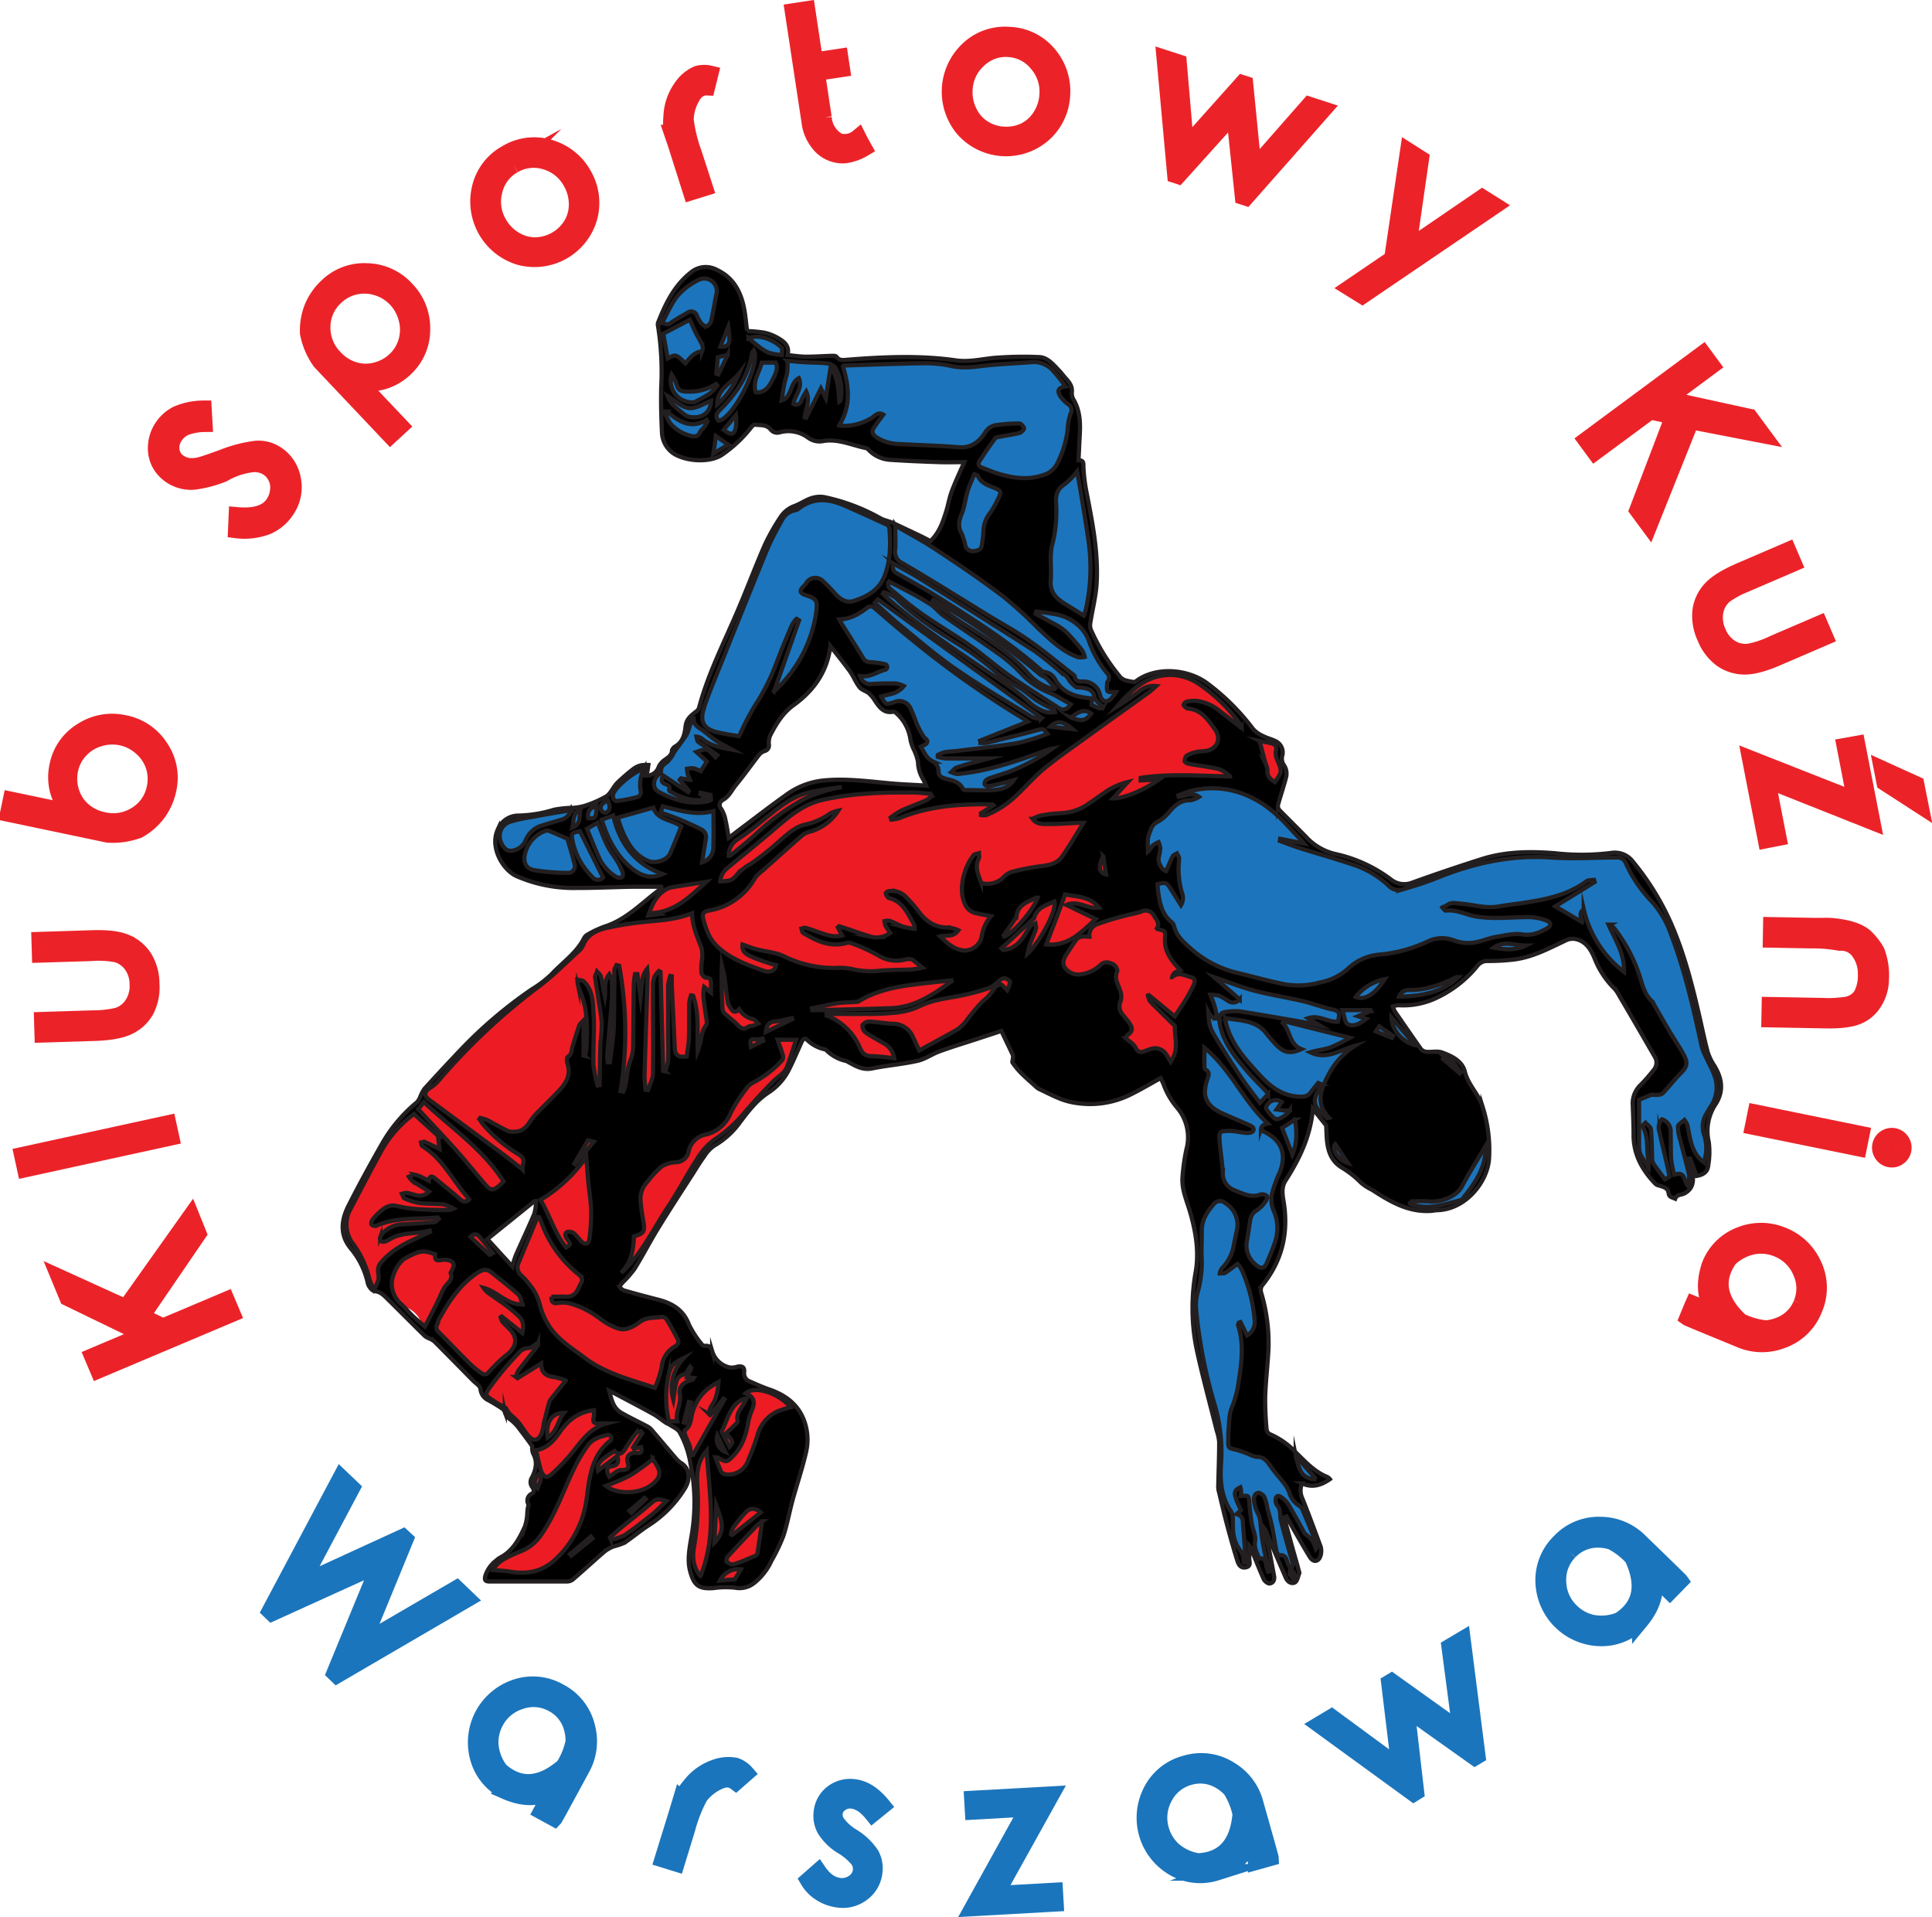
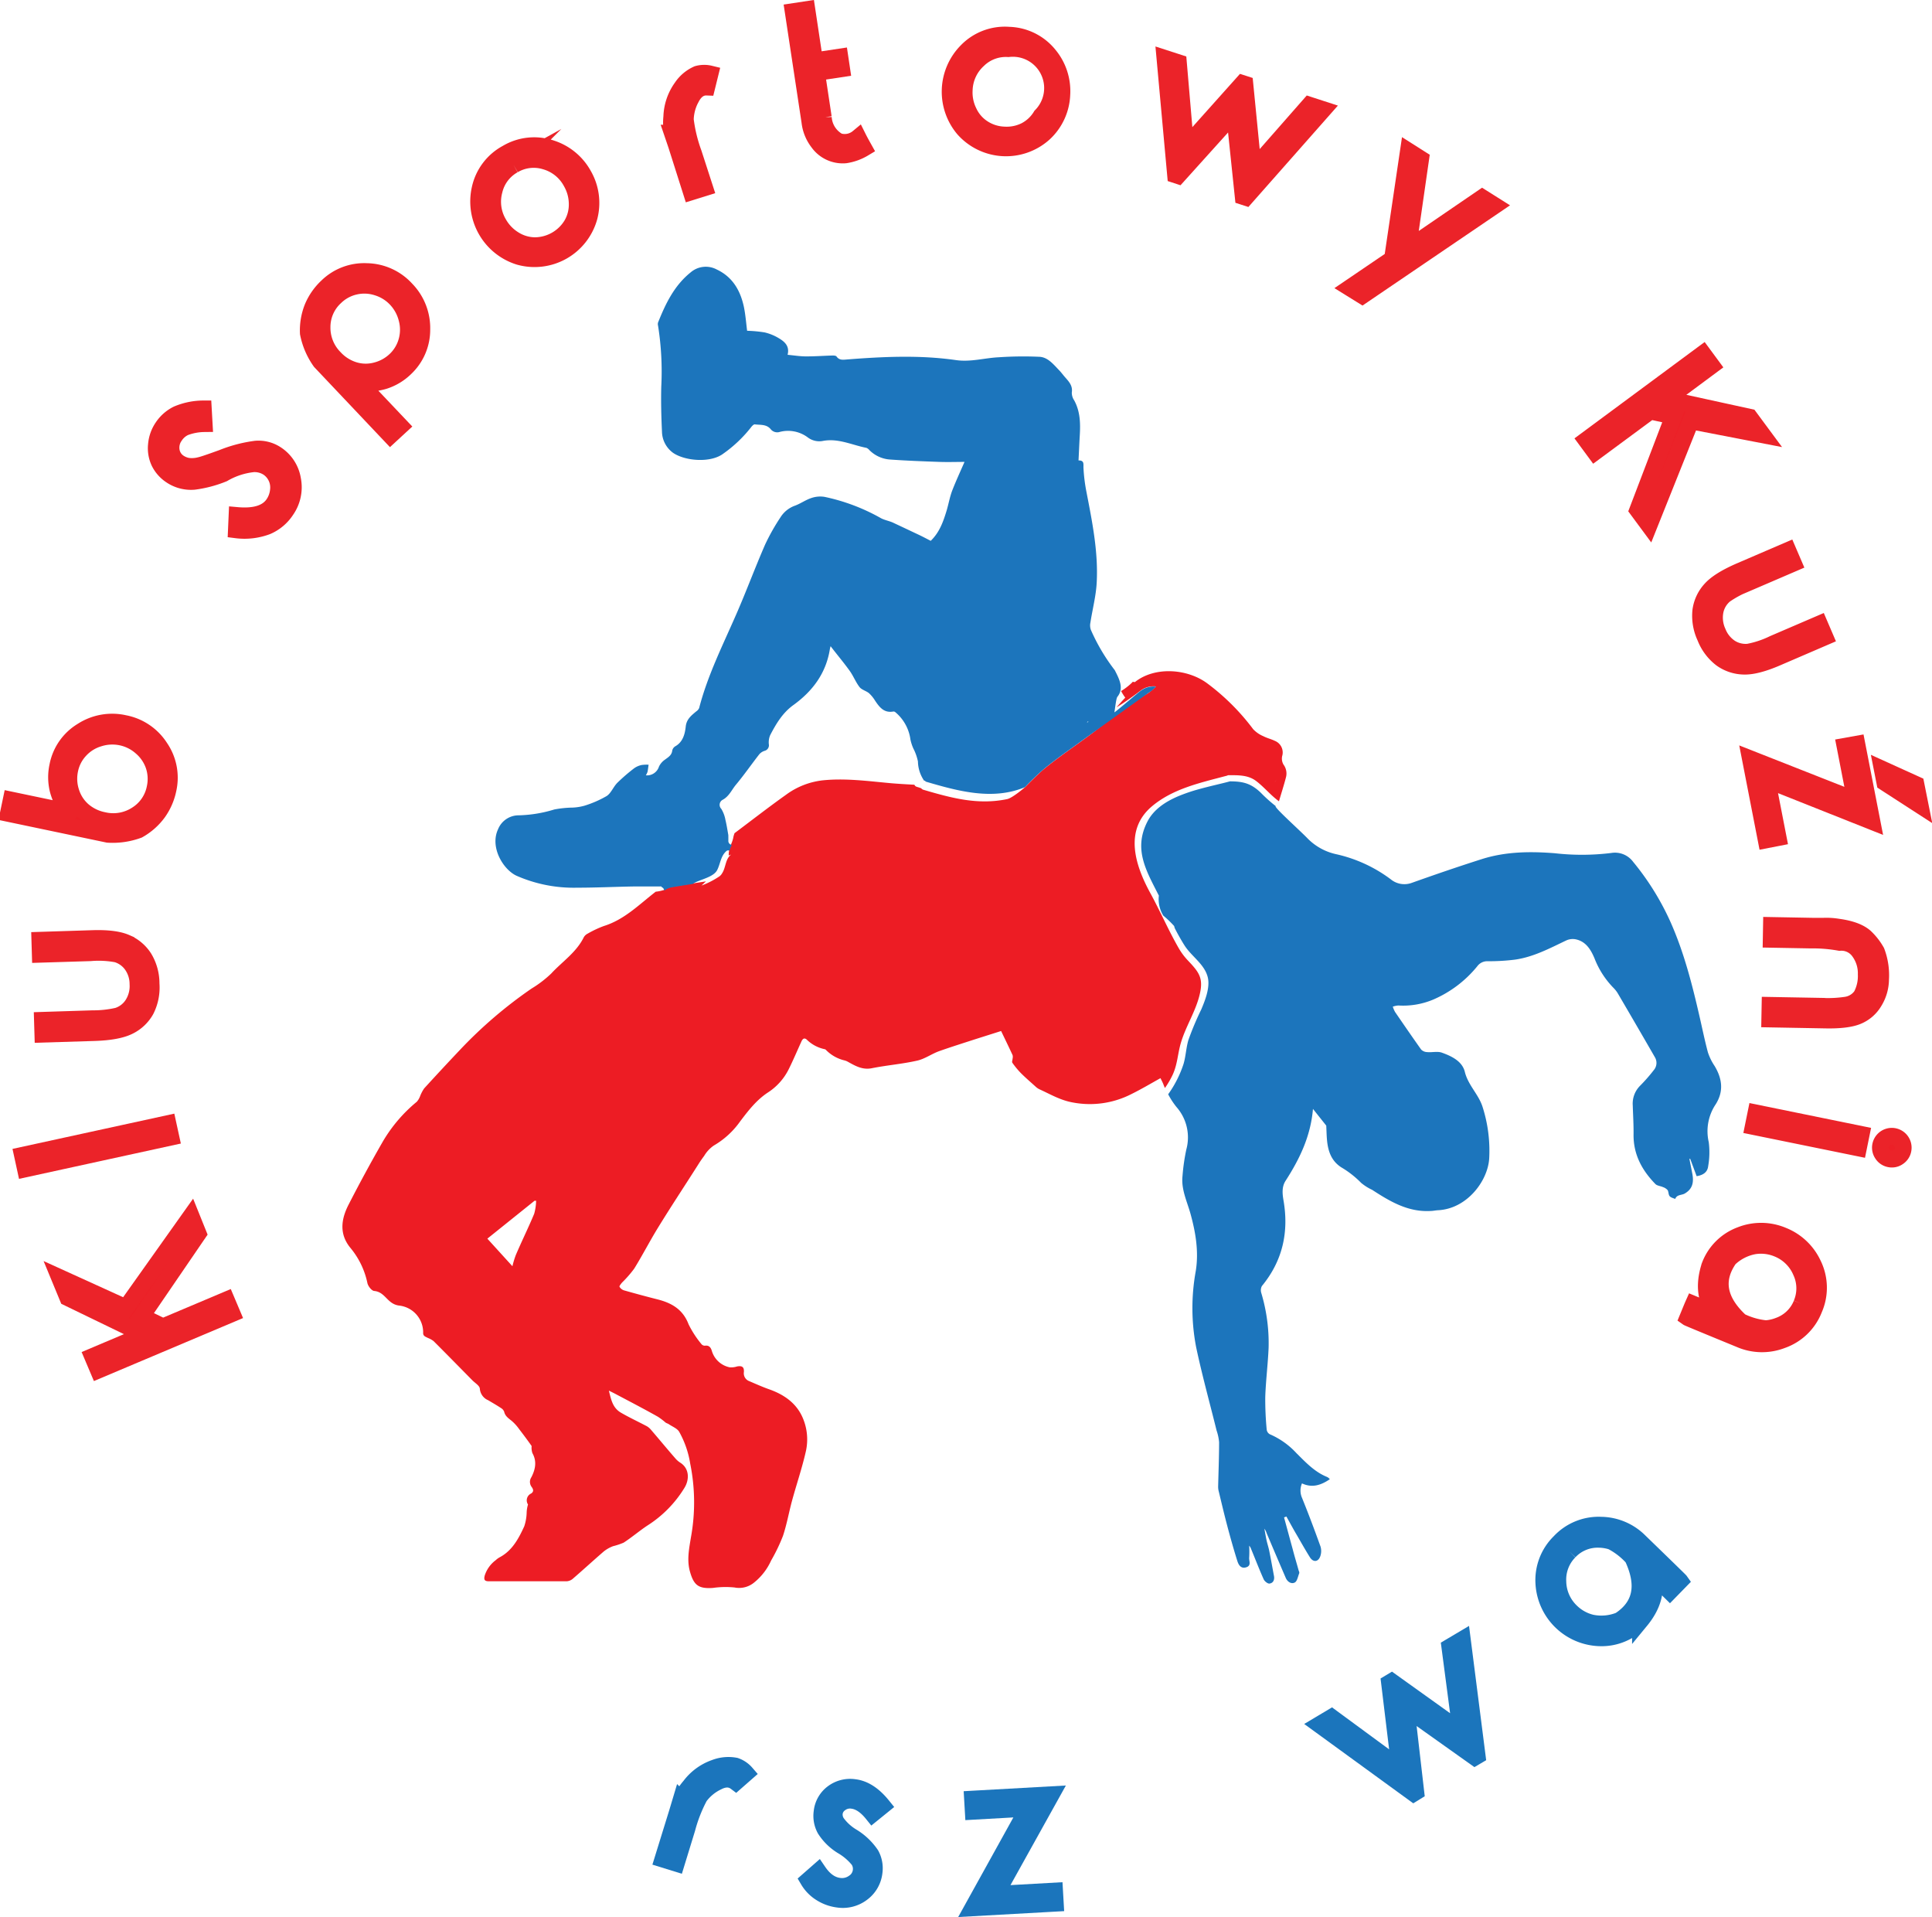
<svg xmlns="http://www.w3.org/2000/svg" id="e0a9ba41-81fe-410d-a746-1dbd73e63029" data-name="Layer 1" viewBox="0 0 462.47 458.79">
  <defs>
    <style>.b0842e09-0e50-4497-ab30-e4f15c770771{fill:#ed1c24;}.fcd7bf02-53e1-422d-8ebe-b93722e2b68f{fill:#1c75bc;}.feb4554f-0c85-4576-9427-e6aeef85be3e{stroke:#231f20;}.a8e3294f-cd20-428f-8461-7eff81202e5b,.aeee3f80-d29c-4722-9e6a-909e58b4f67e,.feb4554f-0c85-4576-9427-e6aeef85be3e{stroke-miterlimit:10;}.aeee3f80-d29c-4722-9e6a-909e58b4f67e{fill:#ec2027;stroke:#eb2329;}.a8e3294f-cd20-428f-8461-7eff81202e5b,.aeee3f80-d29c-4722-9e6a-909e58b4f67e{stroke-width:4px;}.a8e3294f-cd20-428f-8461-7eff81202e5b{fill:#1b75bc;stroke:#1b75bc;}</style>
  </defs>
  <path class="b0842e09-0e50-4497-ab30-e4f15c770771" d="M323.79,203.23a2.87,2.87,0,0,1-.32-2,3,3,0,0,0-1.74-3.67c-.89-.43-1.89-.66-2.77-1.12a7.16,7.16,0,0,1-2.42-1.67,54,54,0,0,0-10.89-10.89c-4.67-3.55-12.57-4.26-17.43-.38l-.53-.07a1,1,0,0,1-.09.13,14.58,14.58,0,0,1-2.68,2.08,11.9,11.9,0,0,0,1,1.58c-.71.74-1.41,1.52-2.1,2.32,2-1.22,3.89-2.59,5.76-4a5.11,5.11,0,0,1,3.7-1,16.09,16.09,0,0,1-1.86,1.58,96.28,96.28,0,0,0-10.56,7.36c-4.6,3.8-9.74,7-14.35,10.78-1.62,1.34-4.56,4.37-4.56,4.37s-3,2.6-4.31,2.87c-7,1.46-13.27-.25-20.06-2.24a1,1,0,0,1-.52-.37,1.8,1.8,0,0,1-.22-.06c-.32-.14-.68-.2-1-.34a.78.78,0,0,1-.39-.43c-2-.11-3.89-.21-5.78-.38-5.39-.49-10.76-1.23-16.19-.67a18.21,18.21,0,0,0-8.78,3.46c-4.15,2.95-8.17,6.08-12.24,9.13,0,0-.06.06-.05,0a6.72,6.72,0,0,0-.37,1.35,9.56,9.56,0,0,1-.52,1.46,6.48,6.48,0,0,0-.53,2.58,2.72,2.72,0,0,0,.5-.22.59.59,0,0,1-.12.17c-1.21,1.1-1.09,3.07-2,4.38v0a.75.75,0,0,0-.07.12,2.66,2.66,0,0,1-.49.52,20.63,20.63,0,0,1-4.33,2.23l1.06-1c-3,.47-5.73.87-8.46,1.35a4.2,4.2,0,0,0-1.54.7l-.19.05a9.58,9.58,0,0,1-1.83.37c-3.9,3-7.43,6.65-12.38,8.2a24.67,24.67,0,0,0-3.9,1.83,2.21,2.21,0,0,0-.93.86c-1.78,3.64-5.17,5.84-7.81,8.7a26.91,26.91,0,0,1-4.7,3.59,106.3,106.3,0,0,0-17.18,14.72q-4.3,4.54-8.53,9.18a9.1,9.1,0,0,0-1,1.93,4.36,4.36,0,0,1-.76,1.26,35.72,35.72,0,0,0-8.2,9.64c-2.84,4.95-5.58,10-8.17,15.06-1.73,3.41-2.25,6.95.48,10.27a19.28,19.28,0,0,1,4.06,8.39c.15.75,1,1.86,1.64,1.92,2.71.25,3.09,3.16,6,3.5a6.45,6.45,0,0,1,5.71,6.59c0,.74.64.88,1.13,1.15a5.74,5.74,0,0,1,1.36.75c3.12,3.11,6.2,6.26,9.29,9.39.64.65,1.74,1.29,1.79,2a3.26,3.26,0,0,0,2,2.77c1,.6,2.09,1.22,3.1,1.89a1.72,1.72,0,0,1,.73.88c.22,1,1,1.54,1.75,2.13a10.73,10.73,0,0,1,1.82,2c1,1.3,2,2.63,3,4.06a4,4,0,0,0,.19,1.71c1.12,2,.68,3.93-.25,5.75a2,2,0,0,0,.07,2.34c.39.55.57,1.09-.13,1.56a1.8,1.8,0,0,0-.75,2.63,7.57,7.57,0,0,0-.32,1.94,11.41,11.41,0,0,1-.58,3.29c-1.38,3-2.91,5.88-6,7.47a4.91,4.91,0,0,0-.83.63,7.39,7.39,0,0,0-2.62,3.64c-.32,1.19.08,1.41,1.08,1.41,6.16,0,12.32,0,18.48,0a2.53,2.53,0,0,0,1.44-.54c2.52-2.18,5-4.45,7.52-6.63a8.24,8.24,0,0,1,2.19-1.23,16.46,16.46,0,0,0,2.54-.85c2-1.3,3.77-2.83,5.74-4.13a27.86,27.86,0,0,0,8.82-9c1.22-2,1.16-4.63-1-6a5.17,5.17,0,0,1-1.16-1c-2-2.29-3.9-4.6-5.87-6.89a3.77,3.77,0,0,0-1-.85c-2.05-1.08-4.16-2.06-6.16-3.22s-2.36-3.07-2.91-5.29c.8.4,1.34.66,1.87.95,3.29,1.74,6.6,3.46,9.85,5.29a16.44,16.44,0,0,1,1.84,1.39c.24.18.55.24.8.41.85.59,2,1,2.48,1.83a22.93,22.93,0,0,1,2.63,7.62,46.57,46.57,0,0,1,.16,17.69c-.44,2.71-1,5.42-.21,8.17.93,3.28,2.09,4.09,5.46,3.87a21.63,21.63,0,0,1,5.2-.11,5.62,5.62,0,0,0,4.61-1.12,14.28,14.28,0,0,0,4.14-5.32,42.59,42.59,0,0,0,2.84-5.9c.92-2.75,1.42-5.65,2.18-8.45,1.07-3.91,2.38-7.75,3.28-11.69a13.05,13.05,0,0,0-1-8.71c-1.57-3.14-4.34-5-7.63-6.19-1.67-.58-3.28-1.31-4.9-2a2,2,0,0,1-1.28-2.2c.07-1.19-.43-1.53-1.62-1.32a4.53,4.53,0,0,1-1.79.21,5.64,5.64,0,0,1-4.26-3.91c-.22-.77-.64-1.43-1.68-1.26a1.05,1.05,0,0,1-.85-.43,23.67,23.67,0,0,1-3.05-4.71c-1.34-3.53-4-5.07-7.4-5.94-2.7-.68-5.38-1.41-8.06-2.17a1.91,1.91,0,0,1-1.06-.85c-.09-.18.33-.68.59-1a27.72,27.72,0,0,0,2.92-3.34c2-3.23,3.73-6.61,5.72-9.84,3.15-5.13,6.48-10.15,9.71-15.24.41-.66.86-1.29,1.32-1.91a8,8,0,0,1,2.3-2.47,20,20,0,0,0,6.31-5.78c1.95-2.57,3.89-5.11,6.68-6.94a14.11,14.11,0,0,0,4.93-5.51c1.07-2.15,2-4.35,3-6.55.29-.68.68-1.15,1.33-.58a8.58,8.58,0,0,0,4.36,2.31l.17.09a9.17,9.17,0,0,0,4.53,2.59,3.49,3.49,0,0,1,.7.27c1.81,1,3.54,2.06,5.85,1.59,3.58-.72,7.25-1,10.81-1.81,1.83-.4,3.46-1.61,5.25-2.26,2.82-1,5.7-1.9,8.55-2.83L256.2,267c1,2.08,1.89,3.92,2.75,5.77a1.69,1.69,0,0,1,0,.81c0,.33-.21.76-.07,1a19.84,19.84,0,0,0,2.06,2.5c1.17,1.17,2.43,2.24,3.65,3.35a3.71,3.71,0,0,0,.82.53c2.6,1.18,5,2.63,8,3.15a21.82,21.82,0,0,0,13.94-2c2.36-1.16,4.63-2.51,7-3.83.24.51.52,1,.71,1.52.11.29.23.57.35.84a20.79,20.79,0,0,0,1.86-3.18c1.16-2.52,1.19-5,1.95-7.59,1.19-4.07,3.68-7.75,4.58-11.9.81-3.68-.25-5.07-2.85-7.81a15.76,15.76,0,0,1-2.18-2.89c-2.5-4.33-4.47-8.92-6.87-13.31-3.59-6.56-6.39-15.07.47-20.79,4.93-4.11,11.26-5.52,17.33-7.13l.59-.15a.76.76,0,0,1,.31-.11l.08,0c2.31,0,4.65-.07,6.58,1.4s3.49,3.43,5.45,4.84c.55-1.89,1.17-3.77,1.66-5.67A3.57,3.57,0,0,0,323.79,203.23ZM175,238.37l.18,0Zm1.55-.47.23-.09Zm1.49-.66.22-.12Zm1.42-.82.16-.11Zm1.35-.95,0,0Zm1.21-1,.11-.09Zm-37.5,73.15.37,0a12.25,12.25,0,0,1-.46,3.12c-1.39,3.33-3,6.59-4.41,9.9a21.67,21.67,0,0,0-.8,2.65l-6-6.6ZM295,182l.3,0Zm-6.68,3-.15.13Zm-1.22,1.06-.06.06Zm4.94-3.32.18-.06Zm-1.43.7.22-.12Zm3-1.22-.21.06Zm-103.1,45.86a3.78,3.78,0,0,0-.6.6A3.78,3.78,0,0,1,190.51,228.12Zm-7.24,5.31.15-.14Zm138.47-26h0c1.3-1.9,1.6-2.37,1.17-3.7C323.34,205,323,205.51,321.74,207.41Z" transform="translate(-16.56 -20.26)" />
  <path class="b0842e09-0e50-4497-ab30-e4f15c770771" d="M274.37,192c.89-.48,1.85-.88,2.79-1.3-1.2-.54-2.55-.12-4.22,1.31.3.12.58.22.85.31Z" transform="translate(-16.56 -20.26)" />
  <path class="b0842e09-0e50-4497-ab30-e4f15c770771" d="M271.41,193.45a2.74,2.74,0,0,0-3.43.71l.16,0A9.17,9.17,0,0,0,271.41,193.45Z" transform="translate(-16.56 -20.26)" />
  <path class="fcd7bf02-53e1-422d-8ebe-b93722e2b68f" d="M427,275.38a13.25,13.25,0,0,1-1.61-3.27c-.78-2.9-1.37-5.85-2.05-8.78-1.75-7.6-3.68-15.15-6.86-22.32a63.46,63.46,0,0,0-9-14.51,5.41,5.41,0,0,0-5.22-2.11,57.17,57.17,0,0,1-13.46.07c-6-.48-11.88-.41-17.63,1.43-5.59,1.78-11.15,3.69-16.69,5.66a5.13,5.13,0,0,1-5-.85,34.13,34.13,0,0,0-13-6,13.66,13.66,0,0,1-6.83-3.7c-2-2.09-8.28-7.66-7.72-7.83a35.14,35.14,0,0,1-3.58-3.21c-2.36-2.26-4.29-2.7-7.36-2.71-2.17.58-4.76,1.13-7.39,1.86a40.91,40.91,0,0,0-4.9,1.66c-3.21,1.35-6,3.23-7.48,6.11-3.38,6.58-.33,11.68,2.68,17.6,0,0,.06.08.06.12a7.49,7.49,0,0,0,1.06,4.78,24.17,24.17,0,0,1,2.62,2.52c0,.19.1.36.15.54q.58,1.13,1.2,2.22c.36.63.73,1.26,1.12,1.87,1.71,2.68,4.85,4.5,5.58,7.71.54,2.39-.67,5.46-1.57,7.58a71.27,71.27,0,0,0-3.09,7.34c-.56,1.89-.61,3.88-1.17,5.75a26.63,26.63,0,0,1-3.67,7.23,18.31,18.31,0,0,0,2,3.06,11,11,0,0,1,2.34,10.17,47.92,47.92,0,0,0-.91,6.34c-.33,3.1,1,5.88,1.84,8.76,1.29,4.59,2.1,9.27,1.33,14a49.38,49.38,0,0,0,.1,18.22c1.42,6.69,3.25,13.29,4.89,19.92a11.61,11.61,0,0,1,.6,2.79c0,3.58-.15,7.15-.23,10.72a4.51,4.51,0,0,0,.17,1.15c.65,2.71,1.29,5.41,2,8.1s1.53,5.61,2.4,8.38c.29.95.83,2,2.15,1.59s.62-1.53.71-2.34a24.42,24.42,0,0,0,0-2.84,2.41,2.41,0,0,1,.48.84c1,2.41,1.93,4.85,3,7.23.22.48,1,1.09,1.4,1,.86-.11,1.23-.88,1.06-1.79-.37-2-.73-4-1.13-6-.18-.9-.48-1.77-.67-2.66s-.33-1.79-.5-2.68a3.48,3.48,0,0,1,.54,1.07q2.26,5.34,4.56,10.67c.42,1,1.35,1.56,2.16,1.15.59-.29.76-1.42,1.07-2.19.07-.17,0-.43-.11-.64-.47-1.72-1-3.43-1.44-5.15-.7-2.54-1.38-5.07-2.07-7.61l.56-.21c.69,1.23,1.36,2.47,2.06,3.69,1.18,2,2.33,4.09,3.58,6.08.77,1.22,1.95,1.13,2.45-.2a3.79,3.79,0,0,0,.09-2.35c-1.41-3.93-2.88-7.84-4.45-11.71a4.33,4.33,0,0,1,0-3.44c2.33,1.09,4.43.53,6.66-1a1.84,1.84,0,0,0-.85-.62c-2.9-1.23-5-3.5-7.15-5.63a18.69,18.69,0,0,0-6.36-4.51,1.48,1.48,0,0,1-.74-1.06,76.16,76.16,0,0,1-.35-7.84c.13-3.92.63-7.83.8-11.76a41.81,41.81,0,0,0-1.76-13.18,2.13,2.13,0,0,1,.16-1.64c4.94-6,6.48-12.86,5.17-20.46-.27-1.59-.45-3.25.49-4.71,3.33-5.17,6-10.6,6.56-17.21l3.18,4c.06,1.31.08,2.22.15,3.12.21,2.74.93,5.22,3.41,6.84a23,23,0,0,1,4.79,3.74A11.79,11.79,0,0,0,345,305c4.26,2.77,8.58,5.36,13.95,5.07.61,0,1.22-.15,1.83-.18,6.89-.33,11.88-6.93,12.25-12.31a34.34,34.34,0,0,0-1.57-12.38c-.92-3-3.47-5.21-4.26-8.43-.62-2.54-3.16-3.76-5.52-4.6-1.07-.37-2.37,0-3.55-.13a2.1,2.1,0,0,1-1.38-.6c-2.13-3-4.19-6-6.25-9a6.56,6.56,0,0,1-.54-1.27,5.21,5.21,0,0,1,1.31-.28,18.62,18.62,0,0,0,8.31-1.39,27.64,27.64,0,0,0,10.65-8.06,2.93,2.93,0,0,1,2.43-1.14,50.76,50.76,0,0,0,6.53-.38c4.43-.62,8.34-2.72,12.32-4.61a3.72,3.72,0,0,1,2.21-.26c2.46.5,3.63,2.46,4.51,4.53a20.89,20.89,0,0,0,4.56,7.1,6.81,6.81,0,0,1,1.11,1.45q4.43,7.56,8.81,15.16a2.65,2.65,0,0,1-.28,3.07,40,40,0,0,1-3.27,3.73,6.06,6.06,0,0,0-1.76,4.75c.07,2.29.22,4.59.19,6.89-.06,4.78,2,8.58,5.23,11.89.41.42,1.2.46,1.8.73a2.6,2.6,0,0,1,1.11.71c.27.41.19,1.08.49,1.45s.88.47,1.34.68c.39-1.08,1.51-.86,2.27-1.29,1.71-1,2.27-2.43,1.83-4.74-.23-1.19-.47-2.38-.7-3.58l.19,0,1.54,4.16c1.62-.26,2.63-1,2.77-2.45a19.11,19.11,0,0,0,.13-5.69,11.58,11.58,0,0,1,1.66-9.06C429.23,281.4,428.79,278.38,427,275.38Z" transform="translate(-16.56 -20.26)" />
  <path class="fcd7bf02-53e1-422d-8ebe-b93722e2b68f" d="M293.31,184.59a5.11,5.11,0,0,0-3.7,1c-1,.72-5.31,4.48-6.3,5.16.12-.46.4-3.34.71-3.71,1.61-2,.55-4.14-.62-6.4a45.8,45.8,0,0,1-5.73-9.68,3.26,3.26,0,0,1-.09-1.73c.49-3.18,1.33-6.33,1.5-9.52.4-7.42-1.09-14.67-2.49-21.92a39.93,39.93,0,0,1-.68-5.66c0-.92.16-1.7-1.18-1.68.11-2.13.18-4,.3-6,.17-2.9.11-5.75-1.35-8.4a3.27,3.27,0,0,1-.56-1.85c.25-1.57-.62-2.54-1.52-3.56-.5-.55-.93-1.16-1.44-1.7-1.37-1.4-2.7-3.15-4.72-3.29a86.46,86.46,0,0,0-9.79.11c-3.41.16-6.7,1.18-10.24.68-8.69-1.25-17.43-.83-26.15-.15-.92.08-1.81.21-2.46-.72-.14-.2-.62-.23-.94-.23-2.13.06-4.26.22-6.4.21-1.41,0-2.83-.24-4.37-.38.54-2.11-.74-3.17-2.15-4a11.64,11.64,0,0,0-3.36-1.36,31.66,31.66,0,0,0-4.18-.39c-.24-1.88-.38-3.79-.76-5.66-.83-3.93-2.69-7.21-6.5-9a5.55,5.55,0,0,0-6.25.68c-3.94,3.16-6,7.49-7.81,12a1.5,1.5,0,0,0,0,.76,70,70,0,0,1,.77,14.61c-.09,3.57,0,7.16.17,10.73a6.41,6.41,0,0,0,2.64,5.08c2.9,2,9,2.47,12,.23a31.46,31.46,0,0,0,6.71-6.37c.22-.29.61-.69.87-.66,1.3.17,2.74-.08,3.77,1.11a2,2,0,0,0,2.19.7A7.89,7.89,0,0,1,210,125a4.57,4.57,0,0,0,3.61.77c3.66-.66,6.92,1,10.35,1.67a1.87,1.87,0,0,1,.71.54,7.69,7.69,0,0,0,4.77,2.24c4,.29,8,.44,12,.58,2,.07,4.11,0,6,0-.94,2.16-2,4.45-2.93,6.82-.59,1.54-.87,3.2-1.34,4.79-.8,2.63-1.69,5.23-3.82,7.28-.9-.46-1.78-.93-2.67-1.36-2.12-1-4.23-2-6.37-3-.93-.42-2-.59-2.89-1.07a47.05,47.05,0,0,0-13.53-5.1,6.56,6.56,0,0,0-3.16.3c-1.35.45-2.55,1.33-3.89,1.82a6.78,6.78,0,0,0-3.48,2.82,49.92,49.92,0,0,0-3.65,6.48c-2.37,5.43-4.43,11-6.79,16.42-3.25,7.48-6.94,14.76-9,22.7a1.91,1.91,0,0,1-.7.81c-1.2,1-2.32,1.87-2.51,3.61s-.64,3.7-2.52,4.75a1.58,1.58,0,0,0-.71,1c-.13,1.13-.93,1.58-1.71,2.16a4.24,4.24,0,0,0-1.47,1.69,3,3,0,0,1-3.14,2.09,4.21,4.21,0,0,0,.4-.83c.12-.56.17-1.14.26-1.71a8.76,8.76,0,0,0-1.63.06,4.78,4.78,0,0,0-1.79.76,43.52,43.52,0,0,0-4.05,3.49c-1,1-1.49,2.48-2.58,3.19a25.75,25.75,0,0,1-5.34,2.32,12.48,12.48,0,0,1-2.81.44,25.09,25.09,0,0,0-4.37.45,31.61,31.61,0,0,1-8.47,1.4,5.31,5.31,0,0,0-5,3.34c-2,4.27,1.2,9.61,4.4,11.11a34,34,0,0,0,14.52,2.87c4.45,0,8.91-.21,13.36-.29,2.28,0,4.57,0,6.85,0,0,.05,0,.09,0,.13a1,1,0,0,1,.65.88l.11-.08a4.2,4.2,0,0,1,1.54-.7c1.72-.3,3.44-.57,5.23-.85,0,0,.06-.07.11-.1,1.61-1,4.83-1.46,5.71-3.26.75-1.52.81-3.26,2.14-4.46a.71.71,0,0,1,.82-.12,4.18,4.18,0,0,1,.55-1.4.93.93,0,0,1-.86-1v-1a1.26,1.26,0,0,1,0-.28c-.23-1.34-.42-2.54-.7-3.7a7.66,7.66,0,0,0-1-2.65,1.36,1.36,0,0,1,.31-2.14c1.55-.82,2.16-2.35,3.16-3.57,2-2.39,3.74-4.92,5.65-7.36a2.87,2.87,0,0,1,1.27-.81,1.36,1.36,0,0,0,1-1.56,4.45,4.45,0,0,1,.31-2.16c1.42-2.74,3-5.39,5.58-7.24,4.6-3.33,7.78-7.59,8.71-13.31.05-.3.14-.59.18-.77,1.52,2,3.13,3.89,4.6,5.94.87,1.22,1.42,2.68,2.34,3.86.52.66,1.56.88,2.25,1.45a8.22,8.22,0,0,1,1.46,1.79c1.05,1.56,2.13,3,4.37,2.6a.65.65,0,0,1,.47.15,10.28,10.28,0,0,1,3.62,6.53,10.47,10.47,0,0,0,.69,2.14,12.24,12.24,0,0,1,1.11,3.13,8.38,8.38,0,0,0,1.28,4.3,1.67,1.67,0,0,1,.12.23.85.85,0,0,1,.17.06.74.74,0,0,1,.31.24c7.7,2.26,16,4.56,23.74,1.32h0a62.65,62.65,0,0,1,4.56-4.37c2.88-2.38,6-4.51,9-6.7,5.38-3.89,10.78-7.73,16.16-11.61C292.18,185.66,292.59,185.23,293.31,184.59Zm-16.53,8.59a1.72,1.72,0,0,1,.07-.21l.28,0Z" transform="translate(-16.56 -20.26)" />
-   <path class="feb4554f-0c85-4576-9427-e6aeef85be3e" d="M274.73,130.41c1.34,0,1.15.76,1.18,1.68a39.93,39.93,0,0,0,.68,5.66c1.4,7.25,2.89,14.5,2.49,21.92-.17,3.19-1,6.34-1.5,9.52a3.26,3.26,0,0,0,.09,1.73,47.64,47.64,0,0,0,7.17,11.51,3.24,3.24,0,0,0,1.52.74,15.5,15.5,0,0,0,1.86.32c4.86-3.88,12.76-3.17,17.43.38a54,54,0,0,1,10.89,10.89,7.16,7.16,0,0,0,2.42,1.67c.88.46,1.88.69,2.77,1.12a3,3,0,0,1,1.74,3.67,2.87,2.87,0,0,0,.32,2,3.57,3.57,0,0,1,.61,3.1c-.57,2.21-1.32,4.37-1.92,6.58a1.49,1.49,0,0,0,.33,1.21c2.25,2.32,4.57,4.56,6.81,6.88a13.66,13.66,0,0,0,6.83,3.7,34.13,34.13,0,0,1,13,6,5.13,5.13,0,0,0,5,.85c5.54-2,11.1-3.88,16.69-5.66,5.75-1.84,11.66-1.91,17.63-1.43a57.17,57.17,0,0,0,13.46-.07,5.41,5.41,0,0,1,5.22,2.11,63.46,63.46,0,0,1,9,14.51c3.18,7.17,5.11,14.72,6.86,22.32.68,2.93,1.27,5.88,2.05,8.78a13.25,13.25,0,0,0,1.61,3.27c1.81,3,2.25,6,.28,9.11a11.58,11.58,0,0,0-1.66,9.06,19.11,19.11,0,0,1-.13,5.69c-.14,1.44-1.15,2.19-2.77,2.45l-1.54-4.16-.19,0c.23,1.2.47,2.39.7,3.58.44,2.31-.12,3.76-1.83,4.74-.76.43-1.88.21-2.27,1.29-.46-.21-1.05-.32-1.34-.68s-.22-1-.49-1.45a2.6,2.6,0,0,0-1.11-.71c-.6-.27-1.39-.31-1.8-.73-3.2-3.31-5.29-7.11-5.23-11.89,0-2.3-.12-4.6-.19-6.89a6.06,6.06,0,0,1,1.76-4.75,40,40,0,0,0,3.27-3.73,2.65,2.65,0,0,0,.28-3.07q-4.38-7.61-8.81-15.16a6.81,6.81,0,0,0-1.11-1.45,20.89,20.89,0,0,1-4.56-7.1c-.88-2.07-2.05-4-4.51-4.53a3.72,3.72,0,0,0-2.21.26c-4,1.89-7.89,4-12.32,4.61a50.76,50.76,0,0,1-6.53.38,2.93,2.93,0,0,0-2.43,1.14,27.64,27.64,0,0,1-10.65,8.06,18.62,18.62,0,0,1-8.31,1.39,5.21,5.21,0,0,0-1.31.28,6.56,6.56,0,0,0,.54,1.27c2.06,3,4.12,6,6.25,9a2.1,2.1,0,0,0,1.38.6c1.18.09,2.48-.24,3.55.13,2.36.84,4.9,2.06,5.52,4.6.79,3.22,3.34,5.39,4.26,8.43A34.34,34.34,0,0,1,373,297.57c-.37,5.38-5.36,12-12.25,12.31-.61,0-1.22.15-1.83.18-5.37.29-9.69-2.3-13.95-5.07a11.79,11.79,0,0,1-2.61-1.68,23,23,0,0,0-4.79-3.74c-2.48-1.62-3.2-4.1-3.41-6.84-.07-.9-.09-1.81-.15-3.12l-3.18-4c-.57,6.61-3.23,12-6.56,17.21-.94,1.46-.76,3.12-.49,4.71,1.31,7.6-.23,14.44-5.17,20.46a2.13,2.13,0,0,0-.16,1.64,41.81,41.81,0,0,1,1.76,13.18c-.17,3.93-.67,7.84-.8,11.76a76.16,76.16,0,0,0,.35,7.84,1.48,1.48,0,0,0,.74,1.06A18.69,18.69,0,0,1,326.9,368c2.18,2.13,4.25,4.4,7.15,5.63a1.84,1.84,0,0,1,.85.62c-2.23,1.54-4.33,2.1-6.66,1a4.33,4.33,0,0,0,0,3.44c1.57,3.87,3,7.78,4.45,11.71a3.79,3.79,0,0,1-.09,2.35c-.5,1.33-1.68,1.42-2.45.2-1.25-2-2.4-4.05-3.58-6.08-.7-1.22-1.37-2.46-2.06-3.69l-.56.21c.69,2.54,1.37,5.07,2.07,7.61.47,1.72,1,3.43,1.44,5.15.06.21.18.47.11.64-.31.77-.48,1.9-1.07,2.19-.81.41-1.74-.18-2.16-1.15q-2.3-5.32-4.56-10.67a3.48,3.48,0,0,0-.54-1.07c.17.89.3,1.79.5,2.68s.49,1.76.67,2.66c.4,2,.76,4,1.13,6,.17.91-.2,1.68-1.06,1.79-.43.05-1.18-.56-1.4-1-1.07-2.38-2-4.82-3-7.23a2.41,2.41,0,0,0-.48-.84,24.42,24.42,0,0,1,0,2.84c-.09.81.6,2-.71,2.34s-1.86-.64-2.15-1.59c-.87-2.77-1.65-5.57-2.4-8.38s-1.35-5.39-2-8.1a4.51,4.51,0,0,1-.17-1.15c.08-3.57.22-7.14.23-10.72a11.61,11.61,0,0,0-.6-2.79c-1.64-6.63-3.47-13.23-4.89-19.92a49.38,49.38,0,0,1-.1-18.22c.77-4.71,0-9.39-1.33-14-.81-2.88-2.17-5.66-1.84-8.76a47.92,47.92,0,0,1,.91-6.34,11,11,0,0,0-2.34-10.17,18.13,18.13,0,0,1-3.11-5.4c-.19-.52-.47-1-.71-1.52-2.4,1.32-4.67,2.67-7,3.83a21.82,21.82,0,0,1-13.94,2c-3.06-.54-5.5-2-8.17-3.23a2.51,2.51,0,0,1-.63-.45c-1.22-1.11-2.48-2.18-3.65-3.35a19.84,19.84,0,0,1-2.06-2.5c-.14-.2.06-.63.07-1a1.69,1.69,0,0,0,0-.81c-.86-1.85-1.75-3.69-2.75-5.77l-6.29,2.06c-2.85.93-5.73,1.8-8.55,2.83-1.79.65-3.42,1.86-5.25,2.26-3.56.8-7.23,1.09-10.81,1.81-2.31.47-4-.57-5.85-1.59a2.06,2.06,0,0,0-.48-.21,9.46,9.46,0,0,1-4.7-2.6.44.44,0,0,0-.22-.14,8.58,8.58,0,0,1-4.36-2.31c-.65-.57-1-.1-1.33.58-1,2.2-1.91,4.4-3,6.55a14.11,14.11,0,0,1-4.93,5.51c-2.79,1.83-4.73,4.37-6.68,6.94a20,20,0,0,1-6.31,5.78,8.54,8.54,0,0,0-2.38,2.57c-.93,1.26-1.75,2.6-2.59,3.93-2.8,4.36-5.65,8.7-8.36,13.12-2,3.23-3.72,6.61-5.72,9.84a27.72,27.72,0,0,1-2.92,3.34c-.26.3-.68.8-.59,1a1.91,1.91,0,0,0,1.06.85c2.68.76,5.36,1.49,8.06,2.17,3.37.87,6.06,2.41,7.4,5.94a23.67,23.67,0,0,0,3.05,4.71,1.05,1.05,0,0,0,.85.43c1-.17,1.46.49,1.68,1.26a5.64,5.64,0,0,0,4.26,3.91,4.53,4.53,0,0,0,1.79-.21c1.19-.21,1.69.13,1.62,1.32a2,2,0,0,0,1.28,2.2c1.62.71,3.23,1.44,4.9,2,3.29,1.17,6.06,3.05,7.63,6.19a13.05,13.05,0,0,1,1,8.71c-.9,3.94-2.21,7.78-3.28,11.69-.76,2.8-1.26,5.7-2.18,8.45a42.59,42.59,0,0,1-2.84,5.9,14.28,14.28,0,0,1-4.14,5.32,5.62,5.62,0,0,1-4.61,1.12,21.63,21.63,0,0,0-5.2.11c-3.37.22-4.53-.59-5.46-3.87-.78-2.75-.23-5.46.21-8.17a46.57,46.57,0,0,0-.16-17.69,22.93,22.93,0,0,0-2.63-7.62c-.52-.81-1.63-1.24-2.48-1.83-.23-.16-.52-.22-.75-.37-1-.65-1.86-1.41-2.87-2-2.93-1.63-5.91-3.18-8.87-4.75-.53-.29-1.07-.55-1.87-.95.55,2.22,1,4.2,2.91,5.29s4.16,2.17,6.23,3.26a3.48,3.48,0,0,1,1,.81c1.94,2.25,3.84,4.53,5.78,6.78a5.41,5.41,0,0,0,1.25,1.14c2.19,1.35,2.25,3.93,1,6a27.86,27.86,0,0,1-8.82,9c-2,1.3-3.78,2.83-5.74,4.13a16.46,16.46,0,0,1-2.54.85,8.24,8.24,0,0,0-2.19,1.23c-2.55,2.19-5,4.47-7.55,6.66a2.34,2.34,0,0,1-1.41.51c-6.16,0-12.32,0-18.48,0-1,0-1.4-.22-1.08-1.41a7.39,7.39,0,0,1,2.62-3.64,4.91,4.91,0,0,1,.83-.63c3.12-1.59,4.65-4.5,6-7.47a11.41,11.41,0,0,0,.58-3.29,7.57,7.57,0,0,1,.32-1.94,1.8,1.8,0,0,1,.75-2.63c.7-.47.52-1,.13-1.56a2,2,0,0,1-.07-2.34c.93-1.82,1.37-3.75.25-5.75a4,4,0,0,1-.19-1.71c-1-1.43-2-2.76-3-4.06a10.73,10.73,0,0,0-1.82-2c-.76-.59-1.53-1.08-1.75-2.13a1.72,1.72,0,0,0-.73-.88c-1-.67-2.05-1.29-3.1-1.89a3.26,3.26,0,0,1-2-2.77c-.05-.7-1.15-1.34-1.79-2-3.09-3.13-6.17-6.28-9.29-9.39a5.74,5.74,0,0,0-1.36-.75,3.56,3.56,0,0,1-.87-.51c-3-2.93-5.91-5.89-8.89-8.82-.88-.86-1.67-1.77-3.13-1.91-.62-.06-1.49-1.17-1.64-1.92A19.28,19.28,0,0,0,100.5,319c-2.73-3.32-2.21-6.86-.48-10.27,2.59-5.1,5.33-10.11,8.17-15.06a35.72,35.72,0,0,1,8.2-9.64,4.36,4.36,0,0,0,.76-1.26,9.1,9.1,0,0,1,1-1.93q4.21-4.64,8.53-9.18A106.3,106.3,0,0,1,143.89,257a26.91,26.91,0,0,0,4.7-3.59c2.64-2.86,6-5.06,7.81-8.7a2.21,2.21,0,0,1,.93-.86,24.67,24.67,0,0,1,3.9-1.83c5.49-1.72,9.23-6,13.68-9.18l-.06-.37c-2.28,0-4.57,0-6.85,0-4.45.08-8.91.3-13.36.29a34,34,0,0,1-14.52-2.87c-3.2-1.5-6.37-6.84-4.4-11.11a5.31,5.31,0,0,1,5-3.34,31.61,31.61,0,0,0,8.47-1.4,25.09,25.09,0,0,1,4.37-.45,12.48,12.48,0,0,0,2.81-.44,25.75,25.75,0,0,0,5.34-2.32c1.09-.71,1.62-2.22,2.58-3.19a43.52,43.52,0,0,1,4.05-3.49,4.78,4.78,0,0,1,1.79-.76,8.76,8.76,0,0,1,1.63-.06c-.09.57-.14,1.15-.26,1.71a4.21,4.21,0,0,1-.4.83,3,3,0,0,0,3.14-2.09,4.24,4.24,0,0,1,1.47-1.69c.78-.58,1.58-1,1.71-2.16a1.58,1.58,0,0,1,.71-1c1.88-1.05,2.32-2.89,2.52-4.75s1.31-2.66,2.51-3.61a1.91,1.91,0,0,0,.7-.81c2.09-7.94,5.78-15.22,9-22.7,2.36-5.43,4.42-11,6.79-16.42a49.92,49.92,0,0,1,3.65-6.48,6.78,6.78,0,0,1,3.48-2.82c1.34-.49,2.54-1.37,3.89-1.82a6.56,6.56,0,0,1,3.16-.3,47.05,47.05,0,0,1,13.53,5.1c.89.48,2,.65,2.89,1.07,2.14,1,4.25,2,6.37,3,.89.43,1.77.9,2.67,1.36,2.13-2,3-4.65,3.82-7.28.47-1.59.75-3.25,1.34-4.79.9-2.37,2-4.66,2.93-6.82-1.87,0-3.93.06-6,0-4-.14-8-.29-12-.58a7.69,7.69,0,0,1-4.77-2.24,1.87,1.87,0,0,0-.71-.54c-3.43-.67-6.69-2.33-10.35-1.67A4.57,4.57,0,0,1,210,125a7.89,7.89,0,0,0-6.84-1.26A2,2,0,0,1,201,123c-1-1.19-2.47-.94-3.77-1.11-.26,0-.65.37-.87.66a31.46,31.46,0,0,1-6.71,6.37c-3,2.24-9.05,1.79-12-.23a6.41,6.41,0,0,1-2.64-5.08c-.17-3.57-.26-7.16-.17-10.73a70,70,0,0,0-.77-14.61,1.5,1.5,0,0,1,0-.76c1.78-4.55,3.87-8.88,7.81-12a5.55,5.55,0,0,1,6.25-.68c3.81,1.76,5.67,5,6.5,9,.38,1.87.52,3.78.76,5.66a31.66,31.66,0,0,1,4.18.39,11.64,11.64,0,0,1,3.36,1.36c1.41.83,2.69,1.89,2.15,4,1.54.14,3,.37,4.37.38,2.14,0,4.27-.15,6.4-.21.32,0,.8,0,.94.23.65.93,1.54.8,2.46.72,8.72-.68,17.46-1.1,26.15.15,3.54.5,6.83-.52,10.24-.68a86.46,86.46,0,0,1,9.79-.11c2,.14,3.35,1.89,4.72,3.29.51.54.94,1.15,1.44,1.7.9,1,1.77,2,1.52,3.56a3.27,3.27,0,0,0,.56,1.85c1.46,2.65,1.52,5.5,1.35,8.4C274.91,126.37,274.84,128.28,274.73,130.41Zm127,111.32.33-.19a9.24,9.24,0,0,1,1,1,37.36,37.36,0,0,1,5.85,10.89c.8,2.35,1.21,4.84,3.24,6.58.15.12.17.38.28.57,1.28,2.22,2.55,4.45,3.86,6.66,1.11,1.87,2.38,3.65,3.38,5.58s.7,2.8-.89,4.39c-1.19,1.19-2.23,2.52-3.36,3.77-.41.45-.81,1-1.33,1.21a7.34,7.34,0,0,1-2.18.05l-3,1.22c0,3.79,0,7.59,0,11.38,0,2.11,1.6,3.33,2.27,5.06A19,19,0,0,0,411,297c-.26-2.44.1-5-1.3-7.24-.05-.08.49-.53.76-.81.45.52,1.23,1,1.28,1.57.23,2.25.21,4.52.31,6.79a2.86,2.86,0,0,0,.26,1.36c.87,1.3,1.83,2.54,2.78,3.83l1.1-.64c-.2-1-.36-1.92-.56-2.79-.61-2.63-1.26-5.26-1.83-7.89a3,3,0,0,1,.58-3.05,3,3,0,0,1,2.09,3.09c.07,2.1,0,4.2.1,6.29a31.73,31.73,0,0,0,.75,3.89c2.82-1,2.21,1.56,3.32,2.71a9.23,9.23,0,0,0,.23-2.71c-.6-2.76-1.39-5.47-2.07-8.2a11.11,11.11,0,0,1-.59-3.31c.05-.57,1-1.07,1.56-1.6a5.12,5.12,0,0,1,.73,1.3c.68,3.22.89,6.63,3.92,8.82a10.21,10.21,0,0,0,0-6.75,5.86,5.86,0,0,1,.57-4.79c.34-.6.69-1.21,1.07-1.79a8.15,8.15,0,0,0,.77-7.76c-.53-1.42-1.31-2.75-1.94-4.14a13.14,13.14,0,0,1-1-2.52c-1.94-9-4-18.05-7.3-26.7a22.86,22.86,0,0,0-4.45-7.75,32.47,32.47,0,0,1-6.39-9.36,2.16,2.16,0,0,0-2.34-1.37c-5.2,0-10.42.36-15.58,0-9.51-.67-18.43,1.31-27.15,4.82-2.73,1.11-5.58,2-8.4,2.82a3.15,3.15,0,0,1-3.31-.89,22.5,22.5,0,0,0-8.4-5c-4.24-1.45-8.57-2.65-12.85-4-1.62-.51-3.21-1.15-4.81-1.73L323,221l5.7,1.13c-.41-.49-.56-.7-.73-.88-2.32-2.36-4.44-5-7-7a23.59,23.59,0,0,0-7.76-4.32,20.82,20.82,0,0,0-11.84-.31c-.94.28-1.85.64-2.77,1l.12.34c1.6-.19,3.17-1.25,4.85,0a4.87,4.87,0,0,1-2.19.82c-2.1,0-3.48,1.09-4.76,2.57a9.74,9.74,0,0,1-2.8,2.5,3.33,3.33,0,0,0-1.89,2.25,8.8,8.8,0,0,0-.58,1.73c-.1,1.07,0,2.15,0,3.23.57-.46.74-1,1.1-1.41a6.62,6.62,0,0,1,1.44-.86,5.47,5.47,0,0,1,.42,1.53,16.77,16.77,0,0,1-.39,2.19c-.2,1.27.81,3,1.78,3.22.53-1.21,1-2.42,1.6-3.57.15-.31.65-.45,1-.66.17.36.48.72.49,1.08,0,1.18-.18,2.36-.09,3.53a20.49,20.49,0,0,0,.75,4.7,3.37,3.37,0,0,1-.19,3.08L296.8,233c-1-1.58-1.14-1.64-3.17-1.15.06.64.09,1.29.18,1.94.38,2.66.88,5.27,3.15,7.1a1.93,1.93,0,0,1,.65,1c.46,2.09,1.9,3.51,3.39,4.84a26,26,0,0,0,11.55,6.32c3.85.88,7.66,2,11.53,2.76a19.24,19.24,0,0,0,8.43-.43,13.73,13.73,0,0,0,6.61-3.2,12.54,12.54,0,0,1,7.48-3.46,33.67,33.67,0,0,0,11.72-3.15,7.85,7.85,0,0,1,6.37-.22,9.71,9.71,0,0,0,5.91.23c1.36-.32,2.67-.88,4-1.1,2.14-.34,4.37-.92,6.43-.6,2.29.36,4-.44,5.77-1.39,1.14-.62,1.13-1.5-.1-1.94a12.2,12.2,0,0,0-4.16-.81c-4.19,0-8.36.54-12.55-.14-2.47-.4-4.76-1.74-7.37-1.41-.12,0-.27-.19-.4-.29l-.42-.5a6,6,0,0,0,1.2-.55c1-.79,2.13-.42,3.24-.33,3,.23,6,1.22,9.08.67,1.8-.33,3.63-.52,5.44-.79,5.49-.83,10.94-1.79,15.56-5.24.44-.33,1.2-.23,1.81-.33.06.17.11.34.16.51l-9.43,5.83,6.38,3.75c.17-.84-1.1-1.92.42-3.07a26.14,26.14,0,0,0,9.65,15C405.46,248.53,403.22,245.24,401.68,241.73Zm-162.11-31-.3-.51c-1.55-.11-3.11-.33-4.67-.31-3.79,0-7.6,0-11.38.34a68.92,68.92,0,0,0-9.7,1.41c-5,1.09-8.61,4.42-12.34,7.61-3.51,3-7.13,5.87-10.67,8.84a4.28,4.28,0,0,0-1.58,3.09c2.48-.13,2.8-.19,4.11-1.76a13.75,13.75,0,0,1,3.25-2.5,68.67,68.67,0,0,0,6.45-5.09c2-1.72,3.89-3.66,6.5-4.26a15.85,15.85,0,0,0,6-2.66,7.34,7.34,0,0,1,1.93-.67,11.83,11.83,0,0,1-7,5.09,4.53,4.53,0,0,0-1.69.87c-3.15,2.76-6.26,5.56-9.38,8.36a8.3,8.3,0,0,0-1.85,1.79,15.66,15.66,0,0,1-11.19,7.83c-1.21.24-1.47.91-1.24,1.82a20.79,20.79,0,0,0,1.45,4.17,10.2,10.2,0,0,0,2.22,2.84c3.09,2.82,7,4.18,10.8,5.55,1.55.55,2.73,0,3-1.34a43.28,43.28,0,0,1-5.53-1.87c-1.11-.54-2.74-1-2.51-3.07,1.15.4,2.19.83,3.26,1.11,2.27.61,4.77.74,6.8,1.78a27.15,27.15,0,0,0,12.13,2.72,14.82,14.82,0,0,1,3.9.23,19.76,19.76,0,0,0,7.26.38c2.39-.17,4.79-.14,7.18-.25a22.63,22.63,0,0,0,2.55-.43l-2.4-1.91a3,3,0,0,0-1.67-.05,8.27,8.27,0,0,1-6.57-1,40.85,40.85,0,0,0-6.73-3,1.81,1.81,0,0,0-1,.1c-3.85,1-7.09-.58-10.24-2.49-.23-.14-.24-.65-.35-1,.31-.07.66-.26.93-.19,1,.26,1.91.61,2.85.94,1.91.66,3.81,1.44,5.92.89-.36-.7-.69-1.32-1-1.94l.3-.27,1.81.58c2,.66,4,1.42,6.09,2a5.36,5.36,0,0,0,4.36-1,16.28,16.28,0,0,1-1.11-1.61,4.68,4.68,0,0,1-.29-1.2,3.35,3.35,0,0,1,1.25-.06c1.1.42,2.13,1,3.24,1.41a18.83,18.83,0,0,0,2.73.5,3.6,3.6,0,0,0-.15-1.08c-1.49-2.47-2.56-5.34-5.77-6.22-.17-.05-.38-.09-.47-.21-.21-.3-.53-.67-.49-1s.55-.49.88-.52a4.61,4.61,0,0,1,3.93,1.41,39.18,39.18,0,0,1,3.16,3.65c1.78,2.33,3.94,3.76,7,3.64a9,9,0,0,1,2.38.68c-1.24,1.78-2.92,1.06-4.36,1.47,1.77,1.69,3.42,3.25,5.88,3.37a4.17,4.17,0,0,0,4.12-3.73,10.27,10.27,0,0,1,1.05-2.89,11.24,11.24,0,0,1,1.11-1.59c-1.37-.28-2.52-.48-3.66-.74a3.57,3.57,0,0,1-2.52-2.08c-1.86-3.81,0-9.37,2.06-11.82.24-.28.81-.29,1.23-.43,0,.42.15.91,0,1.24-1.06,2-.19,3.82.49,5.65a.64.64,0,0,0,.38.32,5.58,5.58,0,0,0,4.82-1.24,5,5,0,0,1,2.09-1.48,56.72,56.72,0,0,1,7.28-1.42c1.92-.23,3.72-.67,4.83-2.24,1.79-2.53,3.35-5.24,5.15-8.11h-1c-2.57.11-5.14.33-7.71.29-1.11,0-2.46.12-3.49-1.24a9.74,9.74,0,0,1,1.88-.76,32.47,32.47,0,0,1,4.79-.59A12.29,12.29,0,0,0,277,212.7c1.46-1,2.86-2,4.31-3a16.38,16.38,0,0,1,5.23-2.29c-1,1.08-2.19,2.41-3.57,3.91,2.52.11,7.62-2.05,11-4.5l-4.36.21c0-.2,0-.41,0-.61,7.07-1.1,14.2-.45,21.39-.37a7.27,7.27,0,0,0-2.78-1.76c-2.33-.54-4.72-.8-7.07-1.22-.36-.06-.94-.37-1-.6a1.73,1.73,0,0,1,.45-1.35,7.49,7.49,0,0,1,2.26-.88c.76-.18,1.56-.16,2.34-.28,2.73-.43,3.81-2.9,2.19-5.14s-3.21-4.74-6.46-5a.67.67,0,0,1-.37-.14c-.26-.24-.73-.55-.69-.75a1.2,1.2,0,0,1,.76-.76,9.05,9.05,0,0,1,2.32-.18,10.77,10.77,0,0,1,5.76,2.59c1.64,1.24,3.24,2.52,4.86,3.78l.22-.26a39.24,39.24,0,0,0-10-10,12.65,12.65,0,0,0-7-2.32c-5.82,0-9.48,3.66-12.94,7.66,2-1.22,3.89-2.59,5.76-4a5.11,5.11,0,0,1,3.7-1c-.72.64-1.13,1.07-1.61,1.41-5.38,3.88-10.78,7.72-16.16,11.61-3,2.19-6.12,4.32-9,6.7-2.25,1.86-4.19,4.09-6.31,6.1a22.73,22.73,0,0,1-7.56,5.06,3.37,3.37,0,0,1-1.3,0c0-.15,0-.3,0-.45l3-1.89c-.17-.16-.19-.21-.22-.21-7.59-.14-15.09.32-22.23,3.26a10.78,10.78,0,0,1-2,.39l-.18-.5a20.78,20.78,0,0,1,2.56-1.67c2-.9,4.05-1.62,6-2.49A5.51,5.51,0,0,0,239.57,210.74Zm-83.38,62.14.32.08a7.37,7.37,0,0,0,.36-1.51c.17-4.4.46-8.81-1.15-13.05-.27-.71-.59-1.42-.81-2.16a9.3,9.3,0,0,1-.19-1.51c.52.13,1.19.1,1.53.42,2.25,2.17,2.19,5.19,2.36,7.94.24,3.94-.15,7.92-.05,11.87a28.39,28.39,0,0,0,1,5.09l.49-.08c0-.29,0-.57,0-.86.06-3.14.09-6.29.19-9.43a33.38,33.38,0,0,0,.3-4.86c-.39-3.55-1.08-7.07-1.57-10.61-.07-.44.29-.94.45-1.42.3.35.79.66.89,1.07.39,1.59.65,3.21,1,4.84.24-1.68-.39-3.51,1.06-5.3a5.93,5.93,0,0,1,.59,1.52A43.43,43.43,0,0,1,163,260c-.3,4.21-.73,8.42-1.07,12.64a11.39,11.39,0,0,0,.13,1.84l.5,0c.32-2.71.8-5.41.91-8.13.17-4.65.1-9.31.17-14,0-.38.33-.75.5-1.13l.63.15a88.58,88.58,0,0,1,.34,30l.64.13a12.28,12.28,0,0,0,.55-1.65c.38-2,.42-4.06,1.17-5.86a9.54,9.54,0,0,0,.66-3.67c.05-4.81.07-9.61.14-14.42a24,24,0,0,1,.29-2.52h.57c.25,1.84.49,3.68.75,5.63.13-1.24.21-2.37.38-3.48a5.47,5.47,0,0,1,1.21-3.4c.06.71.13,1,.12,1.36-.25,8.12-.52,16.24-.75,24.36a26.91,26.91,0,0,0,.28,3.22l.56.06c.41-1.3,1.17-2.6,1.19-3.91.1-7,0-14,0-21a6.43,6.43,0,0,1,.35-2.18,6.18,6.18,0,0,1,1.05-1.4l.4.21.63,23.7.46.09a11.29,11.29,0,0,0,.73-2.59c.1-2.18,0-4.37,0-6.56,0-3.75,0-7.51,0-11.26a12.78,12.78,0,0,1,.51-2.41l.37.07c0,.75,0,1.51,0,2.26.23,4.93.49,9.86.7,14.79.08,1.85.77,2.44,2.87,2.15.18-1.42.48-2.87.53-4.33.09-2.79,0-5.59.06-8.39a8.57,8.57,0,0,1,.44-1.9l.5.08c1.52,4.29.94,8.79,1.1,13.25a16.63,16.63,0,0,0,.84-3,7.58,7.58,0,0,1,.94-2.89,1.46,1.46,0,0,0,.38-1.29c-.29-2-.61-4.05-.82-6.09a9.83,9.83,0,0,1,.21-2.07l1.63,1.35c0-.6,0-1.33,0-2.05s0-1.55-1.19-1.52c-.37,0-1-.68-1.08-1.13a13.39,13.39,0,0,1,.05-2.68,9.12,9.12,0,0,0,0-3.17c-1-2.73-2.29-5.35-2.29-8.45-3.5,1.4-7.05,1.68-10.61,2a77.06,77.06,0,0,0-9.8,1.51c-2.42.54-4.72,1.59-5.73,4.24a3.68,3.68,0,0,1-.94,1.25c-3.16,2.85-6.15,5.94-9.55,8.48A148.55,148.55,0,0,0,121.44,279a9.25,9.25,0,0,1-2.07,1.71c-1.25.81-1.32,1.84-.14,2.7q8.74,6.44,17.48,12.9c1.63,1.2,3.21,2.48,4.95,3.83a6.13,6.13,0,0,1,.08-1.28c.42-1.29-.25-1.86-1.29-2.5a33,33,0,0,1-8.23-7c-.33-.41-.61-.86-.92-1.29.08-.09.15-.19.22-.28a10.41,10.41,0,0,1,1.69.54c1.67.85,3.27,1.83,5,2.63a4,4,0,0,0,1.8.11c1.7-.09,2.66-1.17,3.5-2.53a15.18,15.18,0,0,1,2.14-2.47c1.7-1.76,3.5-3.43,5.12-5.25s2.41-3.66,1.61-6.06c-.17-.49-.17-1.43.09-1.58,1-.58.87-1.51,1.11-2.35.52-1.75,1.07-3.5,1.67-5.22.11-.35.5-.6,1-1.15Zm51-104.53.6.38-6,17a31.75,31.75,0,0,0,10-18.24c.52-3.49.4-3.88-2.49-4.82-1.41-.45-1.45-1.13-.39-2.12a3.39,3.39,0,0,0,.56-.69,2.53,2.53,0,0,1,3.83-.71,39.29,39.29,0,0,1,3.18,3.27c1.21,1.28,2.63,2.25,4.4,1.66,3.09-1,5.95-2.49,7.3-5.81,1.53-3.75,1.53-7.66,1.22-11.6a1.1,1.1,0,0,0-.51-.77c-3.4-1.57-6.8-3.14-10.23-4.64-3.83-1.67-7.58-2-11.1.84a2.17,2.17,0,0,1-.85.31,4.43,4.43,0,0,0-3,2.33,72.39,72.39,0,0,0-3.5,6.85c-4.43,10.81-8.77,21.65-13.12,32.49-.79,2-1.59,4-2.18,6-.86,2.93.12,4.62,3.06,5.37,1.76.45,3.58.69,5.4,1,.13-.22.24-.4.34-.59a61.33,61.33,0,0,1,3.43-6.59,51.79,51.79,0,0,0,5.29-10.48c1.15-3,2.38-6,3.65-8.95A6.79,6.79,0,0,1,207.21,168.35ZM228,119.49c-.85,1.18-1.65,2.17-2.32,3.25-.56.9-.17,1.58.69,2.17a10.34,10.34,0,0,0,5.45,1.61c4.75.28,9.51.37,14.24.77,2.91.25,4.77-1.22,6.2-3.32a3.81,3.81,0,0,1,2.45-1.93,40.38,40.38,0,0,1,5.81-.45c.41,0,1,.66,1.17,1.13.07.28-.59,1-1,1.12-1.42.39-2.9.57-4.35.87-.54.11-1.3.12-1.57.48-1.35,1.79-2.62,3.66-3.81,5.56-.35.56-.09,1.17.67,1.43,1.19.42,2.34.95,3.55,1.33,3.67,1.15,7.39,1.74,11.16.42a5.34,5.34,0,0,0,3.11-2.4,23.68,23.68,0,0,0,2.65-8.29,15.86,15.86,0,0,1,.71-3.95,1.65,1.65,0,0,0-.6-2.32,8.38,8.38,0,0,1-1.88-1.93c-.79-1.34-.4-2,1.26-2.28a33,33,0,0,0-2.91-3.72,6.14,6.14,0,0,0-4.74-2.14c-3.26.24-6.53.42-9.78.68s-6.37,1-9.63.32a30.31,30.31,0,0,0-6.36-.71c-6.54.08-13.09.35-19.63.55-.06,0-.11.1-.21.22,1.47,4.72,2,9.47-.92,14.13a14.5,14.5,0,0,0,1.84.08,13,13,0,0,0,6.14-2C226.07,119.62,226.89,118.8,228,119.49ZM191,220.78l1.47-1.13c4.07-3.05,8.09-6.18,12.24-9.13a18.21,18.21,0,0,1,8.78-3.46c5.43-.56,10.8.18,16.19.67,2.76.25,5.54.35,8.54.53a10.9,10.9,0,0,0-.64-1.42,8.38,8.38,0,0,1-1.28-4.3,12.24,12.24,0,0,0-1.11-3.13,10.47,10.47,0,0,1-.69-2.14,10.28,10.28,0,0,0-3.62-6.53.65.65,0,0,0-.47-.15c-2.24.43-3.32-1-4.37-2.6a8.22,8.22,0,0,0-1.46-1.79c-.69-.57-1.73-.79-2.25-1.45-.92-1.18-1.47-2.64-2.34-3.86-1.47-2-3.08-4-4.6-5.94,0,.18-.13.47-.18.77-.93,5.72-4.11,10-8.71,13.31-2.57,1.85-4.16,4.5-5.58,7.24a4.45,4.45,0,0,0-.31,2.16,1.36,1.36,0,0,1-1,1.56,2.87,2.87,0,0,0-1.27.81c-1.91,2.44-3.7,5-5.65,7.36-1,1.22-1.61,2.75-3.16,3.57a1.36,1.36,0,0,0-.31,2.14,7.66,7.66,0,0,1,1,2.65C190.54,217.84,190.73,219.21,191,220.78Zm60.24-22.73c0-.18,0-.36-.07-.54l11.4-4.56c-.32-.22-.62-.45-.94-.64A231.16,231.16,0,0,1,234.43,173c-2.89-2.31-5.68-4.76-8.5-7.17a1.33,1.33,0,0,0-1.94,0c-1.91,1.4-3.93,2.62-6.51,2.67.21.4.36.71.54,1,1.71,2.74,3.47,5.45,5.13,8.22a1.88,1.88,0,0,0,1.78,1,24,24,0,0,1,3.46.47.71.71,0,0,1,.15,1.33c-2,.47-3.78,2-6.11,1.48a2.53,2.53,0,0,0,2.84,1.94c1.91-.12,3.84-.16,5.76-.12a7,7,0,0,1,1.89.62c-1.58,2-3.65,1.9-5.42,2.5,1.07,2,1.11,2,3.11,1.36a2.91,2.91,0,0,1,3.88,1.43,36.86,36.86,0,0,1,1.41,3.49,22.79,22.79,0,0,0,1.74,3.32c.33.51,1.22.79.77,1.55-.23.4-.89.56-1.42.87.78,1.24,1.28,2.8,3,3.59a2.84,2.84,0,0,1,1.23,2.15c0,1.28.61,1.61,1.64,1.89,1.62.45,3.37.72,4.23,2.51.07.15.44.23.67.23,2.15,0,4.29.14,6.42,0,1.88-.1,3.73-.47,5.06-2.39-.64.18-1.07.33-1.52.44-1.47.37-2.95.75-4.44,1a1.09,1.09,0,0,1-1-.35,1.18,1.18,0,0,1,.25-1,2.74,2.74,0,0,1,1.12-.59c1.53-.53,3.08-1,4.59-1.53a47.22,47.22,0,0,0,10.21-5.5,6.25,6.25,0,0,0-1.36.39c-6.92,2.54-13.87,5-21.27,5.69a4.86,4.86,0,0,1-1.58-.43c.43-.38.8-.93,1.31-1.11,1.56-.54,3.16-1,4.76-1.39,1.08-.3,2.17-.58,2.95-.79-3.27,0-6.8,0-10.33,0a9.69,9.69,0,0,1-1.89-.36l0-.46a8,8,0,0,1,1.61-.67c1-.18,2.08-.19,3.12-.32,4.84-.61,9.71-1.09,14.52-1.9a53.34,53.34,0,0,0,7-2.18c-1-1.27-.95-1.23-2-1C261.15,196,257,197,252.87,198A7.2,7.2,0,0,1,251.26,198.05Zm61.55,124.67c-1.1.82-2,1.54-2.92,2.13-.34.22-.88.11-1.33.15a3.64,3.64,0,0,1,.49-1.19,10.19,10.19,0,0,0,2.85-5.46c.2-1.16.49-2.3.71-3.45a6.07,6.07,0,0,0-2.79-6.75,1.85,1.85,0,0,0-2.69.28c-1.54,1.77-2.82,3.68-2.87,6.14,0,2.14-.09,4.27-.05,6.41a26.06,26.06,0,0,1-.87,8.28,11.9,11.9,0,0,0-.45,4.24,117.15,117.15,0,0,0,4.41,22.81,39.87,39.87,0,0,1,1.59,13.79c-.3,4.11-.12,8.32,2.42,11.95a2.31,2.31,0,0,1,.35,1.12c.08,1.47,0,3,.2,4.43a9.49,9.49,0,0,0,.81,2.5,16.39,16.39,0,0,0,.95,1.45c.28.49.51,1,.62,1.25,0,.61.06,1,.08,1.36l.43,0c0-.25,0-.51,0-.77-.19-2.57-.34-5.14-.6-7.7-.12-1.16.25-2.59-1.56-3.08.49-.44.77-.68,1.05-.92-1.9-4-1.93-4.62-.15-5.5a5.24,5.24,0,0,1,.2,1,7.65,7.65,0,0,1-.12,1.11c1.95-.19,1.9-.19,2.05,1.55s.33,3.37.6,5c.22,1.42,1,2.88.8,4.2-.28,1.67.41,2.83,1,4.22,1-.25,1.44.25,1.56,1.21a13.18,13.18,0,0,0,.54,1.93l.33-.1a5.72,5.72,0,0,0-.14-.72,48.63,48.63,0,0,1-2-10.77,6.26,6.26,0,0,0-.51-2.16,8.76,8.76,0,0,1-1.06-3.38c0-1,.25-1.61,1-1.75.43-.08,1.23.49,1.49,1a10.64,10.64,0,0,1,.69,2.49c.41,1.59.87,3.17,1.2,4.78.4,2,.67,3.94,1.07,5.9.06.31.55.77.82.75,1-.07,1.39.52,1.63,1.34a4.54,4.54,0,0,0,.47,1.21c.13.19.49.22.74.33.08-.23.26-.48.22-.68-.14-.68-.35-1.35-.54-2-.78-2.8-1.6-5.6-2.32-8.43-.33-1.26.1-2.69-1-3.8a2.08,2.08,0,0,1-.28-1.13c-.08-.84.52-1.29,1.22-.81a6.23,6.23,0,0,1,1.83,1.82c1.45,2.41,2.77,4.89,3.94,7a11.4,11.4,0,0,1,1.77,1.62,10.55,10.55,0,0,1,.88,2,1.19,1.19,0,0,0,.18-1.12c-1.1-2.75-2.21-5.49-3.36-8.22a1.81,1.81,0,0,0-.71-.89,5.51,5.51,0,0,1-2.48-3.24,7.94,7.94,0,0,0-.95-1.83c-1.12-1.49-2.4-2.86-3.47-4.38-.85-1.21-1.6-2.35-3.32-2.32a5.23,5.23,0,0,1-1.73-.56,28.67,28.67,0,0,0-3.18-1.13c-2-.45-2-.39-1.95-2.41,0-.53,0-1.06,0-1.58.23-2.07.09-4.3.86-6.15a25.74,25.74,0,0,0,1.63-6.13c.65-4.45,1.3-8.91-.08-13.36a2.16,2.16,0,0,1,.11-.81l.41-.12,1.56,3.17a3.65,3.65,0,0,0,1.82-3.6,37.11,37.11,0,0,0-3.05-12A8.21,8.21,0,0,0,312.81,322.72Zm-164.26,7.86c1.2,0,2.38-.06,3.54,0a2.74,2.74,0,0,0,2.62-1.4c.35-.54.57-1.17.9-1.73.52-.89.36-1.46-.48-2.16a28.28,28.28,0,0,1-9-12.61c-.13-.39-.32-.75-.48-1.13l-.38-.07-4.49,10.83a2.59,2.59,0,0,0,.77,3.35,15,15,0,0,1,1.81,2.07,11.93,11.93,0,0,1,2.45,4.82,16.84,16.84,0,0,0,2.18,5c2.1,3.32,5.45,5.31,8.51,7.63,5,3.8,10.92,5.21,16.85,7.21a26,26,0,0,0,1.61-4.9,6.34,6.34,0,0,1,3.18-5c.83-.5,1-1.07.63-1.82q-1.23-2.37-2.62-4.65a1.37,1.37,0,0,0-1.08-.61c-1.77.29-3.63,0-5.25,1.16s-3.42,2.35-5.55,1.53a15.85,15.85,0,0,1-4.06-2.27,21.34,21.34,0,0,0-6.81-3.52,7.08,7.08,0,0,0-3.2-.24C148.87,332.31,148.55,331.8,148.55,330.58Zm137.53-61.83c.75.69,1.88,1.3,2.33,2.23.64,1.34,1.39,1.12,2.38.76a12.07,12.07,0,0,1,1.36-.46,3.07,3.07,0,0,1,3.48,1.17c.4.56.72,1.18,1.17,1.92a14.64,14.64,0,0,0,.72-1.28c1.09-2.36.18-4.82.3-7.23,0-.17-.31-.36-.49-.54-1.81-1.79-3.66-3.56-5.43-5.4a4.29,4.29,0,0,1-.54-1.42l.24-.08,6.18,5.08c1.14-1.71,2.14-3.13,3-4.61a27.72,27.72,0,0,0,1.61-3.11c.32-.72.22-1.43-.68-1.66-1.48-.36-3-1.39-4.56,0a2,2,0,0,1,.63-1.08,7.2,7.2,0,0,1,1.33-.62l-.91-1c-1.6-1.81-2.86-3.82-2.76-6.31.09-2.07.23-2.06-1.75-2.48-.07,0-.12-.11-.2-.19.81-1.2-.11-2.08-.65-3a2.31,2.31,0,0,0-3.14-1c-1,.38-2.11.51-3.16.8a71.38,71.38,0,0,0-7.09,2.11,2.85,2.85,0,0,0-2.11,3.08,10.51,10.51,0,0,0-1.87,0,2.05,2.05,0,0,0-1.18.64c-.79,1-1.47,2.15-2.2,3.23s-1.41,2.37-.62,3.51a3.94,3.94,0,0,0,3.64,1.65,8.47,8.47,0,0,0,5-2.37c1-.86,2.12-.49,3.05,0,.47.25,1,1.25.85,1.63-.76,1.8.22,3.19.75,4.73a3.62,3.62,0,0,1,.06,2.36,3.07,3.07,0,0,0,.54,3.32c.43.61,1,1.14,1.39,1.74,1.14,1.58,1,2.18-.46,3.28C286.25,268.3,286.23,268.41,286.08,268.75ZM121.77,295.23c-.1-.82-.21-1.72-.31-2.63l.37-.12-6.17-5.62a27.15,27.15,0,0,0-8,9.19c-2.61,4.73-5.09,9.54-7.6,14.32a7.82,7.82,0,0,0,.61,7,23.47,23.47,0,0,1,4.28,8.86,19.93,19.93,0,0,0,1.13,2.67,12.35,12.35,0,0,0,1.08-2.51c.12-.8-.17-1.65-.1-2.46a3,3,0,0,1,.68-1.49c2.22-2.69,5.19-4.34,8.3-5.77l3.5-1.6c0-.11-.07-.22-.11-.33-3.22.93-6.77.29-9.79,2.22a3.7,3.7,0,0,1-1,.43c-.77.22-1.34-.32-1.06-1.08a3.8,3.8,0,0,1,.9-1.25,7,7,0,0,1,4.53-1.8c2.52-.17,5.05-.3,7.57-.53.34,0,.65-.49,1-.76l-.25-.35c-4.94.48-10-.1-14.74,2a1.25,1.25,0,0,1-1.08-.28c-.15-.14-.07-.73.1-1a9.78,9.78,0,0,1,1.36-1.58c1.25-1.17,2.55-2.35,4.48-1.91,4.18,1,8.43.94,12.68,1a4.55,4.55,0,0,0,1-.36,10.75,10.75,0,0,0-2.44-1c-1.9-.18-3.83-.09-5.73-.33a14.7,14.7,0,0,1-3.55-1.09c-.31-.13-.43-.74-.64-1.12a4,4,0,0,1,1.24-.22c.73.11,1.43.43,2.15.56a3.15,3.15,0,0,0,3.12-.85c-1.4-.89-2.73-1.7-4-2.57a4.67,4.67,0,0,1-.84-1c.46-.18.94-.53,1.37-.48a6.45,6.45,0,0,1,1.82.66c.5.22,1,.5,1.57.8.24-1.38.81-1.15,1.54-.54,2,1.65,4,3.22,5.94,4.93a1.42,1.42,0,0,0,2.18.06l-1.53-1.91c-3-3.8-5.36-8.21-9.69-10.85-.2-.12-.19-.58-.28-.88.29-.06.65-.24.87-.14C119.47,294.1,120.67,294.7,121.77,295.23ZM304.86,271c0,1.72,0,3.19,0,4.66a.71.71,0,0,0,.23.56c1.32.7.66,1.63.4,2.59A8.75,8.75,0,0,0,305,282c.3,2.54,2.18,3.83,4.34,4.79s4.18,1.81,6.26,2.73c.61.27,1.34.66.91,1.43-.19.33-1,.48-1.49.45-1.52-.11-3-.53-4.53-.49-2,.06-2.12.26-2,2.2.17,2.61.65,5.19.77,7.8a4.27,4.27,0,0,0,2.76,4.18c2,.79,4,1.94,6.39,1a1.74,1.74,0,0,1,1.4.39c.15.13,0,.92-.28,1.23a8,8,0,0,1-2.17,2.23,3,3,0,0,0-1.5,2.25c-.31,1.53-.46,3.1-.74,4.63a5.92,5.92,0,0,0,2.2,6.25c1.12.89,1.88.8,2.45-.51.68-1.55,1.35-3.12,1.89-4.73a10.42,10.42,0,0,0-.28-8,6.67,6.67,0,0,1-.34-3.91,31.93,31.93,0,0,1,1.87-5.13c1.72-4.41.41-7.71-3.86-9.74-.28-.14-.68-.5-.65-.71a1.62,1.62,0,0,1,.65-.86,3.49,3.49,0,0,1,1-.32C314.15,283.75,311.21,276.15,304.86,271Zm-74-125c0,2.2.11,3.93,0,5.64a3,3,0,0,0,1.72,3.4c7,4.09,13.87,8.41,20.79,12.65,3.16,1.93,6.44,3.7,9.46,5.83,3.64,2.55,7.06,5.41,10.57,8.14.17.13.41.29.43.45.15,1.31,1.08,1.26,2,1.24a4.09,4.09,0,0,1,4.1,3.4,2,2,0,0,0,1,1.3,1.71,1.71,0,0,0,1.45-.46,10.64,10.64,0,0,0,1.32-1.7c-.72-.06-1.68.14-2-.22s-.12-1.32-.12-2a.76.76,0,0,1,.17-.35,1.48,1.48,0,0,0-.22-2,24.76,24.76,0,0,1-4.37-7.84,9.15,9.15,0,0,0-1.9-3,11.15,11.15,0,0,0-6.53-3.3c-1.35-.26-2.73-.38-4.1-.57l-.17.55c1.28.7,2.58,1.36,3.84,2.09a16.78,16.78,0,0,1,3.38,2.16,47.44,47.44,0,0,1,4,4.61,4.78,4.78,0,0,1,.53,1.46,4.37,4.37,0,0,1-1.6.06c-3.89-1.41-6.73-4.27-9.64-7a95.12,95.12,0,0,0-8.21-7.49c-5-3.81-10.27-7.38-15.55-10.87C238,150,234.43,148.11,230.9,146.06ZM136.38,335.51l.29-.19,4.91,3.92c.43-1.79.22-3-.86-4s-1.94-1.75-3-2.53c-1.47-1.1-3-2.09-4.48-3.18a6.06,6.06,0,0,1-.94-1.07c3.28.86,5.46,4,9.34,4-.38-1-.47-1.92-1-2.4-2.07-1.85-4.29-3.55-6.45-5.3-1.08-.87-2-.7-3.18,0-4.35,2.86-7.07,7-9.5,11.48-.16.3-.17.68-.31,1a1.47,1.47,0,0,0,.43,1.86c2.49,2.51,4.93,5.07,7.44,7.56a19.48,19.48,0,0,0,2.74,2.21,1.15,1.15,0,0,0,1.72-.21,39.67,39.67,0,0,1,3.09-3.13c.66-.63,1.46-1.12,2.08-1.79,1.6-1.74,1.59-3.48,0-5.24-.58-.65-1.25-1.21-1.82-1.88A5,5,0,0,1,136.38,335.51Zm187.45-70.86-.25.38c1.9,1.83,1.53,5.14,4.51,6.31-2.65,1.17-4.18.9-6-1a35.14,35.14,0,0,1-2.4-2.76c-2.52-3.25-6.28-3-9.85-3.69a9.07,9.07,0,0,0,.11.91c.92,4,3.21,7.21,5.87,10.2,3.18,3.56,6.15,7.36,11.56,7.7,1.36.08,2.25-.06,3-1.11.55-.74,1.15-1.44,1.73-2.17l.49.23a6.12,6.12,0,0,1-.42,1.51c-1.36,2.3-1.18,3.74.79,5.54l1.3,1.16.42-.1c-3.4-3.56-1.87-7-.06-10.41a17.81,17.81,0,0,1,6.25-6.79c-3.52.92-6.75,3.46-10.67,1.52,1.57-.48,3.22-.6,4.75-1.12a39.09,39.09,0,0,0,4.73-2.35ZM276,167.58a13.23,13.23,0,0,0,.49-1.5,45,45,0,0,0,.68-16c-.52-3.79-1.17-7.57-1.78-11.35-.3-1.83-.65-3.66-1-5.62a18.52,18.52,0,0,1-2.93,3c-1.7,1.11-2.18,2.34-2.11,4.41a31.64,31.64,0,0,1-.86,9.88c-.77,2.74-.17,5.84-.42,8.76s1.47,4.45,3.64,5.76Zm-18.67,89.34.33.32a7.16,7.16,0,0,0,.69-2c0-.27-.75-.68-1.22-.85a1.38,1.38,0,0,0-1,.3c-.92.64-1.71,1.62-2.73,2a56,56,0,0,1-7.65,2c-3.13.57-6.24.95-9.17,2.42a17,17,0,0,1-5.39,1.47,63.75,63.75,0,0,1-7.19.32c-3.19.05-6.38,0-9.57,0,0,.14,0,.27,0,.4a14.11,14.11,0,0,1,7.91,7.59c.63,1.39,1.24,2.13,2.86,2.12a52.67,52.67,0,0,1,5.41.51,4.92,4.92,0,0,0-2.76-3.72c-1.39-.81-2.82-1.55-4.12-2.49a2,2,0,0,1-.71-1.73,2,2,0,0,1,1.63-.83c1.91.07,3.81.45,5.72.52a5.16,5.16,0,0,1,4.78,3.27c.48,1,.94,2,1.44,3.12,3.08-1.7,6.12-3.31,9.08-5a9.81,9.81,0,0,0,2.2-2.12,50.28,50.28,0,0,1,3.84-4.58,11.06,11.06,0,0,0,2.7-2.92,2.52,2.52,0,0,1,1.56-1.19C256.36,255.73,256.87,256.51,257.32,256.92Zm-54.63,12.16c.5,1.44.92,2.52,1.24,3.63a1.56,1.56,0,0,1-.1,1.22,24.68,24.68,0,0,1-6.74,5.27,4.5,4.5,0,0,0-1.63,1.25,37,37,0,0,0-4,6.12,8.41,8.41,0,0,1-6.24,5.26,5.21,5.21,0,0,0-3.83,4,3.14,3.14,0,0,1-3.12,2.57,7.32,7.32,0,0,0-3.38,1.06,24.85,24.85,0,0,0-3.38,3.63,5.9,5.9,0,0,0-1.65,4.3,47,47,0,0,0,.7,5.12c.43,2.44.11,3-2.26,3.62-.1,3.19-.63,6.28-3.08,8.72a11.21,11.21,0,0,0,1.72-1.64c3.89-4.25,6.39-9.44,9.54-14.18,2.46-3.7,4.51-7.67,6.93-11.39a15.72,15.72,0,0,1,4.15-4.64,33,33,0,0,0,7.16-6.43c2.27-2.63,4.6-5.22,7.07-7.66,1.11-1.09,2.6-1.83,3.16-3.38.79-2.14,1.47-4.32,2.17-6.42ZM134.59,396c1.44.13,2.78.15,4.09.38,4.33.74,8.14-.13,11.27-3.36a23.93,23.93,0,0,0,7-13.83c.69-5.19,1.13-10.59,5.78-14.23a1,1,0,0,0,.08-.91,1,1,0,0,0-.8-.4c-1.89.43-3.74,1-4.9,2.73a38.91,38.91,0,0,0-2.59,4.23c-2.8,5.45-4.63,11.37-8.12,16.5a10.78,10.78,0,0,1-4.55,4.13c-1,.43-2,.82-3,1.3C137.21,393.33,135.54,394.14,134.59,396Zm10.77-54.12-.31-.11c-.61.39-1.23,1.09-1.84,1.09a3.32,3.32,0,0,0-2.59,1.28,84.71,84.71,0,0,0-5.86,6.85c-2.52,3.49-2.49,2.89,1.22,5.32.61.4,1.58.61,1.82,1.16.54,1.23,1.64,1.81,2.45,2.71,1,1.06,1.68,2.33,2.58,3.45,1.41,1.76,2.66,1.54,3.46-.6a12,12,0,0,0,.4-1.91c.08-.42.18-.85.29-1.26.35-1.37.7-2.73,1.09-4.09a2.63,2.63,0,0,1,.52-.88c1.08-1.36,2.17-2.71,3.41-4.25a14.31,14.31,0,0,0-2.63-.79c-2-.19-3.29-1-3.28-3.28l-5.64,3.52-.4-.3a5.59,5.59,0,0,1,.59-1.51c1.39-1.85,2.85-3.64,4.27-5.47A5.71,5.71,0,0,0,145.36,341.85Zm184.31-77.94c2.61-.89,4.73,1,7.14.83.58-2.27.4-2.56-1.66-3-.43-.09-.85-.2-1.27-.32-1.9-.56-3.78-1.21-5.7-1.66-3.82-.87-7.71-1.48-11.49-2.48-3.24-.86-6.37-2.13-9.5-3.2l6.13,5.33a2.08,2.08,0,0,1-2.88.28,16,16,0,0,0-2.05-1.16,9,9,0,0,0-2.08-.26c.38,1,.68,1.72.89,2.42a15.1,15.1,0,0,1,.54,2.28c0,.31-.22.66-.34,1a4.63,4.63,0,0,1-.91-.56,6.47,6.47,0,0,1-.7-1.05c.21,3.15.25,3.64,1.71,6.07,2,3.25,4,6.46,6.11,9.6,1.44,2.15,3.07,4.17,4.55,6.14l1.95-2.11a3.38,3.38,0,0,0-.39-.55c-1.68-1.81-3.47-3.53-5.05-5.43-2.81-3.37-5.6-6.8-6.2-11.41-.16-1.2.2-2.08,1.33-2.23a12.91,12.91,0,0,1,3.5-.18c5.29.83,10.57,1.77,15.85,2.68,1,.17,2,.41,3.32.7ZM120.74,320.42c-3-1-3.55-.92-7,.86-1.91,1-3.5,4.29-3.39,6.39a6.45,6.45,0,0,0,2.21,4.67c1.09,1,2,2.14,3.12,3.16.86.82,1.81,1.54,2.61,2.22.76-1.47,1.44-2.78,2.11-4.09.46-.92.91-1.86,1.36-2.79a19.37,19.37,0,0,1,1.24-2.55c.69-1,2-1.73,1.44-3.3-.06-.15.13-.41.23-.59.44-.76.82-1.68,0-2.24a3.43,3.43,0,0,0-2.25-.37C120.9,322,120.63,321.88,120.74,320.42Zm25.19-13c2.27,3.77,3.4,8,6.13,11.37,1.13-.68,1.16-.69.31-1.94-.43-.64-.81-1.35,0-1.78a2,2,0,0,1,1.64.4,18.86,18.86,0,0,1,1.56,1.75c1.1,1.07,1.92.88,2.1-.62a47.39,47.39,0,0,0,.39-6.63c-.06-2.3-.46-4.59-.68-6.89-.18-1.87-.3-3.74-.48-5.94A35.42,35.42,0,0,1,145.93,307.41Zm18.48-91.48c.33.94.69,2.19,1.2,3.36,1.31,3,2.93,5.66,6.12,7,1.74.72,4.49-.14,5.23-1.78,1-2.19,1.84-4.43,2.69-6.5-2.46-1.7-5.74-1.49-6.69-4.48Zm65.17-56.39-.43.15c.07.42,0,1.05.23,1.25,2.62,2.16,5.2,4.39,8,6.33,3.75,2.63,7.73,4.93,11.47,7.55,3.14,2.19,6,4.77,9.15,7,3.93,2.74,8,5.27,12,7.87,1.05.68,1.94.4,2.88-.89-1.69-.93-3.22-1.92-4.86-2.65a19.16,19.16,0,0,1-7-4.7,35.45,35.45,0,0,0-5.8-5c-4.17-3-8.49-5.81-12.69-8.78-1.28-.89-2.25-2.26-3.57-3C236,162.77,232.73,161.2,229.58,159.54Zm51,30c-.67-.79-1.79-1.51-2-2.42-.36-1.9-1.66-2.08-3.07-2.3-.48-.07-1.05,0-1.41-.18a7.69,7.69,0,0,1-1.49-1.42,13.7,13.7,0,0,0-.79-1.15c-.4-.39-.94-.63-1.38-1a77.36,77.36,0,0,0-6.22-5c-9.09-5.86-18.26-11.59-27.42-17.33-2.05-1.28-4.2-2.39-6.34-3.59a1.69,1.69,0,0,0,.85,2.34c3.35,1.93,6.77,3.76,10,5.81,8.46,5.31,16.9,10.66,24.41,17.31a1.76,1.76,0,0,0,.89.47,3.29,3.29,0,0,1,2.56,1.83c1.93,3.37,5.1,4.18,8.78,4.47,0,.41-.09,1-.14,1.53C279.86,189.94,279.86,189.94,280.61,189.49ZM175.29,205.84l6,3.95.15-.26-2.18-2.63.31-.36,2.14.34a14.45,14.45,0,0,1-.54-1.35,9.24,9.24,0,0,1-.17-1.3,6.07,6.07,0,0,1,1.58-.11,9.3,9.3,0,0,1,1.72.7c.57-.88,1-1.59,1.47-2.3l-2.51-2.3c1.33-.41,2.24-1,3.18-.13.48.45.94.93,1.41,1.4l.41-.51c-.74-.54-1.48-1.09-2.23-1.62s-1.64-1-2.36-1.6c-.28-.23-.28-.8-.4-1.21a3.19,3.19,0,0,1,1.21.39c2.08,1.83,4.64,2.24,7.39,2.75-1.43-.79-2.72-1.4-3.89-2.18s-2.31-1.86-3.54-2.69c-.94-.64-1.89-1.19-1.83-2.65a10,10,0,0,0-1.08,2.27,8.14,8.14,0,0,1-.64,1.67c-.93,1.39-1.94,2.72-2.91,4.08-.15.21-.21.47-.36.68a8.46,8.46,0,0,1-1.33,1.73c-.73.58-1.52,1-1.48,2.12,0,.3-.32.7-.6.92-1.41,1.11-1.51,3.32,0,4.12,3.73,2,7.65,3.2,11.95,2.21a3.33,3.33,0,0,0,.58-.26c0-.42-.06-.8-.09-1.24l-2.35-.46c0,.1-.07.19-.1.29l1.43.94c-.22.17-.31.29-.42.31-3,.66-5.65-.46-8.21-1.86-.13-.08-.31-.32-.28-.41.39-1-.45-1.17-1-1.42C174.79,207.45,174.85,206.84,175.29,205.84Zm74.52-72.15c-.58,1.44-1.21,2.73-1.62,4.08-.53,1.74-.7,3.61-1.36,5.29s-1.09,3.21-.06,4.93a17.51,17.51,0,0,1,.91,3,1.84,1.84,0,0,0,2.13,1.13c.93-.08,1.69-.39,1.8-1.51a32.42,32.42,0,0,0,.36-3.24,7.33,7.33,0,0,1,1.72-4.52,25.91,25.91,0,0,0,2.15-4c.4-.78.14-1.21-.68-1.59-1.69-.77-3.7-1.15-4.56-3.15C250.54,134,250.3,133.94,249.81,133.69Zm15.92,58.62,0-.37-39-28.22-.75.81c2.12,1.89,4.13,3.81,6.28,5.56,4.33,3.53,8.57,7.2,13.16,10.36,5.88,4.05,12.07,7.66,18.16,11.41A6.76,6.76,0,0,0,265.73,192.31Zm-21,62.53c-3.2.34-6.15.62-9.09,1-4.65.57-9.21,1.47-13.31,3.92a2.66,2.66,0,0,1-1.12.29c-1.39.11-2.8.08-4.17.29-2.05.33-4.08.81-6.11,1.23l.07.45c.16,0,.32,0,.47,0,6.11-.16,12.22-.27,18.32-.49C235.54,261.35,240.05,258.22,244.69,254.84ZM187.79,369c.5,1.27.88,2.37,1.37,3.42a1.37,1.37,0,0,0,1,.66,5,5,0,0,0,5.53-3.42c.79-1.88,1.54-3.8,2.14-5.74a8.85,8.85,0,0,1,4.79-5.88,26.3,26.3,0,0,1,3.2-1c-3-3.48-8.62-5.26-10.78-3.33,1.95.8,2.37,2,1.54,3.95a13.87,13.87,0,0,0-.9,2.94c-.52,2.92-1.35,5.68-3.45,7.9-1.69,1.79-1.77,1.81-3.83.6A3.33,3.33,0,0,0,187.79,369Zm-29.08-11.26c-3.72.43-6.15,2.39-8.11,5.2-1.45,2.08-3.09,4-5.73,4.37.27,1.15.5,2.25.77,3.34a8.67,8.67,0,0,0,.61,2c.62,1.16,1.31,1.36,2.26.49a48.25,48.25,0,0,0,4.62-4.76c2.45-2.95,4.48-6.33,8.57-7.44a11.38,11.38,0,0,0-1.76,0c-1,0-1.64-.2-1.26-1.45A6.29,6.29,0,0,0,158.71,357.76ZM152.39,221c-1.66-.73-3-1.33-4.37-1.89a1.41,1.41,0,0,0-.93,0,7.6,7.6,0,0,0-4.77,5.17c-.65,2.23,0,3.84,2.16,4.23a53.82,53.82,0,0,0,8,.65,1.62,1.62,0,0,0,1.65-2C153.55,224.92,152.89,222.72,152.39,221Zm56.79-100.87.35.09,3.54-7c.49,1,.78,1.55,1.16,2.32.4-2.56.75-4.85,1.14-7.34,1.9,2.5,1.82,5.36,2.11,8.17.14-.1.24-.14.25-.2a11.1,11.1,0,0,0-1.25-7.94,2.82,2.82,0,0,0-2-1c-1.71-.21-3.44-.16-5.17-.27-1.46-.08-2.92-.23-4.28-.34a16.41,16.41,0,0,1,0,2.55c-.16,1.06-.55,2.07-.76,3.13-.24,1.23-.4,2.48-.61,3.8,2.54-.76,1.88-4.16,4.13-5.35,1,2.4-1,4.14-1.31,6.19a1.34,1.34,0,0,0,1.93-.91,16.14,16.14,0,0,1,1.14-2.07C210.62,116.35,209.31,118.19,209.18,120.11ZM137.1,303c-5-7.83-12.57-12.82-19.07-19-.62.77-1.1,1.37-1.38,1.7,3.2,3.45,6.31,6.72,9.32,10.09,2.34,2.63,4.54,5.41,6.85,8.07,1.16,1.34,1.79,1.35,3.17.23C136.35,303.77,136.67,303.42,137.1,303Zm38-205.56c1.32.63,1.28.59,2.26-.06,1.23-.82,2.5-1.56,3.78-2.3a1.45,1.45,0,0,1,2.25.74,9.06,9.06,0,0,0,.95,1.7c.34.4,1,.94,1.33.84a2,2,0,0,0,1.12-1.27c.52-2.28.88-4.61,1.35-6.91a3,3,0,0,0-4.21-3,15.86,15.86,0,0,0-5,3.66C177.32,92.74,176.36,95.15,175.08,97.45Zm9.13,300c4.08-9.93,2.09-19.82,1.49-30l-.59.73c-1.67,2.36-1.81,5.08-1.62,7.79a63,63,0,0,1-.77,14.19C182.34,392.52,182.23,395,184.21,397.44ZM267,246.27c5.27.52,8.28-2.81,11.83-6.07l-7-3.37c2.81-1.25,5.11,1.11,7.84.67-2.3-2.83-5.48-2.61-8.17-3.18C270.05,238.35,268.57,242.23,267,246.27ZM139.22,323.36a21.67,21.67,0,0,1,.8-2.65c1.45-3.31,3-6.57,4.41-9.9a12.25,12.25,0,0,0,.46-3.12l-.37,0-11.29,9.11ZM190,355.15l-.24-.16-3.13,3.83-.4-.21a6.49,6.49,0,0,1,.61-1.88c1.22-1.61,1.54-3.45,1.71-5.73a20.79,20.79,0,0,0-2.49,1.57,11.29,11.29,0,0,0-3.93,6.57c-.25,1.25-.41,2.6-1.67,3.43-.15.1,0,.81.14,1.19.29.82.73,1.59,1,2.42a19.69,19.69,0,0,1,.44,2.29l.42,0Q186.2,361.82,190,355.15Zm-36.65-141-4,.64c-1.84.32-3.67.64-5.5,1a37.55,37.55,0,0,0-5.2,1.12c-2.74,1-3.33,4.21-1.13,6.49a2,2,0,0,0,1.52.47,4.23,4.23,0,0,0,3.34-2.47,6,6,0,0,1,4-3.6c1.4-.47,2.83-.83,4.24-1.28A3.53,3.53,0,0,0,153.33,214.1ZM228.15,162l-.25.36c.27.28.53.57.81.83,7.16,6.38,15.14,11.65,23,17,4,2.73,8.15,5.22,11.7,8.57a10.86,10.86,0,0,0,3.55,1.91,6.35,6.35,0,0,0,2.14,0,1.26,1.26,0,0,0-.63-.75c-1.26-.68-2.57-1.28-3.76-2.06s-2.39-1.88-3.65-2.73a63.25,63.25,0,0,1-5.7-3.7,70.17,70.17,0,0,0-8.07-6.19c-5.75-3.56-11.51-7.12-16.35-11.94A9.57,9.57,0,0,0,228.15,162Zm-47.52-54.79c.57-.65,1.05-1.27,1.61-1.8a4.94,4.94,0,0,1,1.31-.83c.35-.17,1-.12,1.09-.33a2,2,0,0,0,0-1.46c-.45-1-1.09-2-1.59-3s-.89-2-1.36-3l-6.36,3.32c.32,1.77.68,3.83,1.06,5.92C178.34,105,178.34,105,180.63,107.21Zm-5.46,122.22c-6.5-2.34-10.24-7.17-11.83-14l-2.74,1c1.34,4.26,3.15,8,6.44,11C169.4,229.59,172,230.88,175.17,229.43Zm12.17-15.06c-4.23,1.13-8.14-.16-12.13-1.14l-.5,1.46c1.67.62,3.28,1.15,4.84,1.81s3.25,1.42,4.83,2.24a2,2,0,0,1,1.14,2.28c-.32,1.92-.62,3.84-.91,5.61a3.7,3.7,0,0,0,2.7-3.82C187.43,220,187.34,217.25,187.34,214.37Zm-14.56,155.1a55.31,55.31,0,0,1-5.4,3.9,49.34,49.34,0,0,1-5.79,2.47c2.9,2.39,9.93,2.16,12.55-1.94a2.7,2.7,0,0,0,.08-2.06A12.12,12.12,0,0,0,172.78,369.47ZM185.63,231.3c-3,.47-5.73.87-8.46,1.35a4.2,4.2,0,0,0-1.54.7c-2.09,1.36-3,3.47-3.89,6l2.54-.31-.84-.34C178.59,238.09,181.93,234.61,185.63,231.3Zm83.24-46.07.31-.31c-.7-.79-1.36-1.63-2.13-2.36-.42-.39-1.08-.52-1.53-.89a169.46,169.46,0,0,0-20.64-15c-1.61-1-3.25-1.91-4.88-2.87l-.27.41c2.39,1.73,4.7,3.59,7.18,5.16,5.61,3.55,11.24,7,15.74,12A11.75,11.75,0,0,0,268.87,185.23Zm-12.59,62,.38.38c2.37-.15,3.86-1.59,5.08-3.42.51-.76.93-1.59,1.5-2.3.25-.32.77-.42,1.16-.62.06.4.27.86.16,1.2-.45,1.31-1,2.58-1.51,3.89a17.84,17.84,0,0,0-.5,2.07c2.8-2.53,7.08-10.34,6.43-12.43-2,.9-4.19,1.42-4.87,3.93-.05.22-.35.37-.54.54ZM157.07,218.6c.9,2.19,1.69,4.27,2.61,6.28a10.6,10.6,0,0,0,4.48,5.29,1.49,1.49,0,0,0,1.27,0c.22-.13.31-.8.19-1.12a17.79,17.79,0,0,0-1.3-2.67c-.76-1.27-1.73-2.42-2.38-3.74-.88-1.76-1.54-3.64-2.3-5.5Zm42,165.71a14.85,14.85,0,0,0-1.41,1.11c-2.32,2.43-4.62,4.85-6.88,7.33-.27.29-.44,1.13-.29,1.26.45.35,1.18.77,1.63.63,1.7-.53,3.33-1.26,5-1.94.29-.12.69-.37.74-.62C198.24,389.63,198.6,387.16,199,384.31Zm-8-159.23a2.51,2.51,0,0,0,.53-.23c2-1.64,4-3.25,5.87-4.95a55.54,55.54,0,0,1,11.47-8.38,33,33,0,0,1,9.11-2.89,79,79,0,0,0-7.84,1.28c-3.4.76-6.16,2.76-8.84,4.88s-5.28,4.44-8.17,6.29A4.46,4.46,0,0,0,191,225.08ZM177.73,355.22a10.31,10.31,0,0,1,2.58-10c-2.7,1.32-3.14,1.84-3.73,4.18a25,25,0,0,0,.1,11h2c-.55-2.24,1.05-4.07.62-6.41-.37-2,1.05-3.08,3.1-3.57.07,0,.11-.19.24-.41l-1.61-.15,1-2.18-.28-.33c-.48.64-.87,1.7-1.47,1.84-1.9.44-1.82,2-2.16,3.27C178,353.35,177.88,354.3,177.73,355.22Zm176.32-47.45c0,.14,0,.28,0,.42s.1.15.17.18a5,5,0,0,0,.73.28c4,1.14,7.65-.25,11.38-1.22a.68.68,0,0,0,.3-.24c2.26-2.84,4.43-5.74,5.26-9.38a34.43,34.43,0,0,0,.4-3.51c-2.11,3.58-4.11,6.74-5.84,10-1.08,2.05-4.58,3.79-7.9,3.47C357.06,307.66,355.55,307.77,354.05,307.77ZM155.4,219.21c-2.07.31-2.17.48-1.71,2.65a16.92,16.92,0,0,0,4.58,8.2,1.71,1.71,0,0,0,2.66.22Zm14.9,144-.38-.43c-.39.16-.93.21-1.14.49a41.44,41.44,0,0,0-2.57,3.75c-.72,1.17-1.48,1.53-2.54.51-3.39,2-4.34,3.12-3.95,4.66l4.65-3.53c.31,1.43.15,2.27-1.27,2.48s-1.51.9-.71,2.51c.51-.33,1-.67,1.47-1a2.84,2.84,0,0,1,1.25-.58c1.69,0,2.15-.32,1.7-1.89s.79-2.37,2.09-2.22c1.15.14,1.39-.17,1.12-1.38l-1.73.39-.19-.3Zm.48-159c-2.34.68-6.23,3.79-7.27,5.73-.5.93-.13,2.09.78,2a32.43,32.43,0,0,0,5.05-1,1.36,1.36,0,0,0,.63-1.18A8,8,0,0,1,170.78,204.18Zm-8.23,184c.08.17.15.34.23.52a12.11,12.11,0,0,0,3.26-1.06c2.3-1.55,4.48-3.3,6.65-5,1.13-.92,2.13-2,3.37-3.18-1.34-.42-2.25-.66-3.21.15-2.29,2-4.65,3.81-7,5.72C164.75,386.25,163.66,387.23,162.55,388.2Zm26-267.28c3.41-.26,10.21-13.55,8.45-16.8-.16.23-.38.4-.41.61-.85,5.52-3.88,9.83-7.73,13.64C188,119.24,187.77,120,188.53,120.92Zm129.52,76.66c.5,1.9.94,3.6,1.39,5.29a5.54,5.54,0,0,1,.5,1.73c-.13,1.47.74,2.18,1.8,2.81,1.73-2.53,1.7-2.52.5-5.41a3.53,3.53,0,0,1-.27-2.13c.29-1.08-.25-1.48-1.05-1.71S319.23,197.81,318.05,197.58ZM193.5,261.79c-.93,1-1.57.59-2.09-.33a4.35,4.35,0,0,1-.63-1.28c-.31-2.06-.52-4.13-.82-6.19-.13-.89-.4-1.75-.61-2.63-.14,3.46,0,6.85.15,10.24a1.82,1.82,0,0,0,.46,1.15c.93.88,2,1.63,2.9,2.54s1.58,1.59,2.84.68c.28-.2.76-.13,1.12-.24s.83-.35,1.24-.52c-.37-.34-.68-.84-1.11-1A5.21,5.21,0,0,1,193.5,261.79Zm5.38-154.73c-.44,2.24-2.31,4.39-1.4,7.1,2.11.15,3.17-1.28,4-3,.7-1.36,1.44-2.72.76-4.13Zm-10.6,5.46-.32-.38a11.39,11.39,0,0,1-6.68,1.83c-2,0-2.33-.29-2.95-2.22a10.61,10.61,0,0,0-1-1.84,5.14,5.14,0,0,0,5.27,6.63,1.28,1.28,0,0,0,.48-.18,37.72,37.72,0,0,0,3.4-1.93A12.11,12.11,0,0,0,188.28,112.52Zm-12.07,6.23-.43.42a12.88,12.88,0,0,0,1.22,2.4,9.23,9.23,0,0,0,4.93,3c1,.27,1.73.16,2.2-.92.21-.49.74-.83,1.07-1.28a11.83,11.83,0,0,0,.71-1.25l-.2-.37C181.9,123.05,179,121.08,176.21,118.75Zm19,236.19a4.43,4.43,0,0,0-.73.11c-3.26,1.56-3.73,5-5.19,7.75,0,0,0,.09,0,.12l1.89,3.57c1-1.17,1-1.17-.84-3.2.54-.51,1.12-1,1.64-1.55s1.23-1.06,1.15-1.43c-.36-1.55.51-2.57,1.21-3.7C194.67,356.15,194.88,355.64,195.23,354.94Zm61.33-110.48c1.82.06,7.46-6.38,8.39-9.35-.13,0-.27-.08-.36,0-1.94,1-4.3,1.57-4.67,4.3a2.28,2.28,0,0,1-.46.92C258.54,241.64,257.6,243,256.56,244.46ZM186.78,116.18c-1.75.64-3.57,1.91-5.26,1.75s-3.23-1.75-5.16-2.9a8.62,8.62,0,0,0,1,1.82,33.14,33.14,0,0,0,3,2.58,3.14,3.14,0,0,0,1.38.62C184.75,120.49,186.6,119,186.78,116.18Zm8.94-15c.84.7,1.54,1.34,2.3,1.89a12,12,0,0,0,2.55,1.61,16.32,16.32,0,0,0,3.11.53c0-.63.24-1.4,0-1.72C202.21,101.93,198.53,100,195.72,101.23ZM365.6,254.12c-.15,0-.25-.09-.31-.06-3.61,1.78-7.31,3.2-11.45,3.13a2.38,2.38,0,0,0-2.37,1.57C356.79,258.67,361.63,257.86,365.6,254.12Zm-39,34.06-3.14,2c.87,2.28,1.68,4.37,2.46,6.4C327,294.07,327.05,291.29,326.56,288.18ZM337.92,262c.44,1.26.52,3,1.28,3.38,1.54.76,3.08-.31,4.38-1.29l-1.95-.63,3.08-1.26a1.24,1.24,0,0,1-.1-.2ZM198.68,382.19c-1.4-1.14-2.6-1-3.42-.2a30,30,0,0,0-3.28,4,4.57,4.57,0,0,0-.43,1.47,2.69,2.69,0,0,1,.29.16ZM323.37,284a2.39,2.39,0,0,0-3,.12c-.41.31-.9,1.21-.74,1.44A8.23,8.23,0,0,0,321.8,288c.71.46,2.84-.87,3.52-2a8,8,0,0,1-1.18.05c-.68-.06-1.35-.18-2-.27ZM348,254.6a11.75,11.75,0,0,0-6.9,4.24C343.32,259.82,345.87,258,348,254.6ZM147.65,364.31c2.28-1.4,2.39-4.09,3.91-5.94C148.64,358.34,147.1,360.69,147.65,364.31Zm40.59-247.23a20.31,20.31,0,0,0,5.27-7.47C191.62,112,188.21,113.32,188.24,117.08Zm-.68,272.38c3-3,1.49-6,.45-8.92C187.86,383.44,187.72,386.35,187.56,389.46ZM349.65,263.74c0,2.86,2.53,5.92,5.65,6.63Zm-18,110.55c-1.76-2-3.34-3.82-4.93-5.62a17.57,17.57,0,0,0,1,3.25C328.29,373.39,329.59,374.29,331.69,374.29Zm50.08-127.75c-2.55,0-5.2-1.25-7.61.5C376.75,247.55,379.31,247.74,381.77,246.54ZM134.52,320.15c-1.1-1.37-2.05-2.6-3.07-3.78-.56-.65-1.22-1.16-2.27-.11,1.53,1.44,3,2.87,4.58,4.28C133.82,320.59,134.17,320.33,134.52,320.15Zm59.38,75.66a4.93,4.93,0,0,0-5,2.72l3.59-.32Zm79-203.84c2.61,1,3.45.86,4.86-.94C276.44,190,274.91,190.28,272.94,192ZM189.8,123.12c1.74,1.41,2.49,1.24,2.92-.62a14.27,14.27,0,0,0,0-2.88Zm-1.88,1.48c-.2,1.43-.38,2.66-.6,4.22l3.56-2.14Zm18.31,139.57-.07-.25c-1.39.28-2.78.65-4.19.81s-1.95.95-2.1,2.5Zm-15.44-159-2.39.58-.36,3.93.48.18C189.24,108.32,190,106.83,190.79,105.13Zm-33.49,188-3.25,5.56.18.13,4.46-5.36ZM190.88,98.51,189,103.19C191.16,103.35,191.5,102.55,190.88,98.51ZM159.32,213.07c-1.69.61-2.25,1.53-1.94,3C159.17,216.18,159.32,216,159.32,213.07Zm2.76-1.26c-1.59.71-2.08,1.52-1.49,2.54a1.19,1.19,0,0,0,1.1.37C162.92,214,162.45,212.91,162.08,211.81ZM336.2,294.07c-1,1.05.5,3.67,3,4.51C338.08,296.94,337.16,295.53,336.2,294.07ZM155.58,213.82c-2,1.05-1.62,2.73-2,4.47C155.91,217.35,155,215.43,155.58,213.82Zm117.71-19.08c-1.94-1.7-3.57-2.33-5.31-.58Zm7.34,30.45c-1.25,2.48-1,4,.69,4.32C281.1,228.12,280.88,226.75,280.63,225.19Zm65.3,41.89,3.81,1.56.27-.47-3.29-2.3Zm16.43,6.22-.36.4,4,3.43.22-.24C365.11,275.52,364.29,273.81,362.36,273.3ZM188.27,363.77a3.3,3.3,0,0,0,1.95,4C189.6,366.54,189,365.26,188.27,363.77Zm11-94.44-.18-.56a4.53,4.53,0,0,1-1.62.26c-1.54-.36-1.33.51-1.16,1.77ZM158.37,388.46,158,388,153,392.19l.3.36Q155.82,390.51,158.37,388.46ZM145.23,376.4c1-2.47,1-2.47.23-3.26C144.35,374.55,144.29,375.22,145.23,376.4Zm22,5.42.47.49,3.43-3.27-.29-.29ZM182,355.91l-.56-.14-1.2,4.9.41.11Zm144.32,42.33.37-.18a8,8,0,0,0-.47-1.55c-.11-.22-.56-.25-.85-.37,0,.31-.19.69-.06.91A7.58,7.58,0,0,0,326.27,398.24Z" transform="translate(-16.56 -20.26)" />
  <path class="aeee3f80-d29c-4722-9e6a-909e58b4f67e" d="M40.1,348.15l-1.38-3.26,12.35-5.22-18.29-8.86-2-4.84,15.93,7.24,15.59-21.95L64,315.48,50.45,335.3l5.11,2.48,15.18-6.41,1.38,3.26Z" transform="translate(-16.56 -20.26)" />
  <path class="aeee3f80-d29c-4722-9e6a-909e58b4f67e" d="M22.64,300l-.71-3.26,34.83-7.59.71,3.25Z" transform="translate(-16.56 -20.26)" />
  <path class="aeee3f80-d29c-4722-9e6a-909e58b4f67e" d="M26.81,267.76l-.1-3.33,12-.38a26.08,26.08,0,0,0,6-.65,6.69,6.69,0,0,0,3.65-2.82,8.13,8.13,0,0,0,1.22-4.82,7.94,7.94,0,0,0-1.48-4.64,6.83,6.83,0,0,0-3.6-2.54,23.58,23.58,0,0,0-6.31-.31l-12,.37-.1-3.37,12.62-.4q5.33-.17,8,1a9.46,9.46,0,0,1,4.31,3.61,11.79,11.79,0,0,1,1.71,6.18A12,12,0,0,1,51.48,262a9.4,9.4,0,0,1-4.13,3.88q-2.68,1.32-8.17,1.5Z" transform="translate(-16.56 -20.26)" />
  <path class="aeee3f80-d29c-4722-9e6a-909e58b4f67e" d="M49.68,218.87a17.77,17.77,0,0,1-7.28,1.06l-23.84-5,.67-3.21,14,2.93a13.84,13.84,0,0,1-2.77-5.34,12.69,12.69,0,0,1-.07-5.79,12.52,12.52,0,0,1,5.78-8.3,13.25,13.25,0,0,1,10.19-1.82,13,13,0,0,1,8.5,5.75,12.75,12.75,0,0,1,1.94,10,14.57,14.57,0,0,1-2.39,5.52A14.74,14.74,0,0,1,49.68,218.87Zm4-10.09a10,10,0,0,0-.29-5.29,10.11,10.11,0,0,0-3-4.41,10.37,10.37,0,0,0-4.81-2.42,10.55,10.55,0,0,0-5.39.3,10,10,0,0,0-4.55,2.88,9.72,9.72,0,0,0-2.37,4.64,10.3,10.3,0,0,0,.28,5.33,9.72,9.72,0,0,0,2.88,4.43,10.66,10.66,0,0,0,4.89,2.36,10.26,10.26,0,0,0,7.92-1.36A9.74,9.74,0,0,0,53.68,208.78Z" transform="translate(-16.56 -20.26)" />
  <path class="aeee3f80-d29c-4722-9e6a-909e58b4f67e" d="M73.14,147.07l.15-3.45q6.51.58,8.77-2.81a6.9,6.9,0,0,0,1.14-3.21,5.7,5.7,0,0,0-2.49-5.43,6,6,0,0,0-3.5-.92A18,18,0,0,0,70,133.61,28.07,28.07,0,0,1,63,135.46a8.56,8.56,0,0,1-5.46-1.4,8.08,8.08,0,0,1-2.84-3.18A7.86,7.86,0,0,1,54,126.7a8.77,8.77,0,0,1,1.47-4.18A9.05,9.05,0,0,1,59,119.39a16.14,16.14,0,0,1,6.24-1.28l.2,3.54a13.64,13.64,0,0,0-4.68.89,5.73,5.73,0,0,0-2.36,2.06,4.76,4.76,0,0,0-.84,3.55A4.18,4.18,0,0,0,59.42,131a5.61,5.61,0,0,0,2.1.83,7.52,7.52,0,0,0,2.87-.18c.63-.12,2.43-.73,5.4-1.81a32.85,32.85,0,0,1,8-2.1A7.71,7.71,0,0,1,82.7,129a8.88,8.88,0,0,1,3.9,6,9.59,9.59,0,0,1-1.54,7.35,10.33,10.33,0,0,1-4.6,3.87A15.31,15.31,0,0,1,73.14,147.07Z" transform="translate(-16.56 -20.26)" />
  <path class="aeee3f80-d29c-4722-9e6a-909e58b4f67e" d="M91.42,93.78a14.5,14.5,0,0,1,3.45-4.93,12.68,12.68,0,0,1,9.51-3.6,13,13,0,0,1,9.35,4.22,13.26,13.26,0,0,1,3.81,9.63,12.58,12.58,0,0,1-4,9.28,12.8,12.8,0,0,1-5,3,13.84,13.84,0,0,1-6,.45l9.87,10.41L110,124.46,93.28,106.79A17.54,17.54,0,0,1,90.36,100,14.77,14.77,0,0,1,91.42,93.78Zm2.24,4.7a10.26,10.26,0,0,0,3,7.46,10.63,10.63,0,0,0,4.58,2.91,9.56,9.56,0,0,0,5.28.13,10.43,10.43,0,0,0,4.69-2.56,9.82,9.82,0,0,0,2.7-4.45,10.05,10.05,0,0,0,.06-5.39,10.65,10.65,0,0,0-2.57-4.74A10.32,10.32,0,0,0,106.81,89a10,10,0,0,0-5.31-.21,9.85,9.85,0,0,0-4.66,2.53A9.73,9.73,0,0,0,93.66,98.48Z" transform="translate(-16.56 -20.26)" />
  <path class="aeee3f80-d29c-4722-9e6a-909e58b4f67e" d="M137.89,56.92a12.76,12.76,0,0,1,10.68-1.11,13.49,13.49,0,0,1,7.67,6.35,13.35,13.35,0,0,1,1.36,10,13.56,13.56,0,0,1-16.78,9.5,13.8,13.8,0,0,1-9.37-16.14A12.76,12.76,0,0,1,137.89,56.92Zm1.6,2.82a9.48,9.48,0,0,0-4.64,6.13,10.2,10.2,0,0,0,1.06,7.86,10.59,10.59,0,0,0,3.74,3.87,9.51,9.51,0,0,0,5,1.45,10.41,10.41,0,0,0,8.76-5,9.5,9.5,0,0,0,1.31-5,10.59,10.59,0,0,0-1.41-5.2,10.19,10.19,0,0,0-6.19-5A9.5,9.5,0,0,0,139.49,59.74Z" transform="translate(-16.56 -20.26)" />
  <path class="aeee3f80-d29c-4722-9e6a-909e58b4f67e" d="M178.5,55.06l-1-2.94a14.09,14.09,0,0,1-.14-3.92,12.69,12.69,0,0,1,2.38-7,8.82,8.82,0,0,1,3.79-3.2,5.94,5.94,0,0,1,3-.05l-.78,3.16c-1.54-.06-2.78.8-3.71,2.56a11.22,11.22,0,0,0-1.42,5.24,36,36,0,0,0,1.94,8l2.68,8.27-3.21,1Z" transform="translate(-16.56 -20.26)" />
  <path class="aeee3f80-d29c-4722-9e6a-909e58b4f67e" d="M223.34,55.74a12.11,12.11,0,0,1-4.4,1.59,7.2,7.2,0,0,1-6.52-3,9.85,9.85,0,0,1-2-4.91l-4-26.39,3.29-.5,1.85,12.28,6.05-.91.42,2.81-6,.91,1.62,10.75a7,7,0,0,0,3.62,5.73,5,5,0,0,0,4.69-.92C222.51,54.28,223,55.13,223.34,55.74Z" transform="translate(-16.56 -20.26)" />
-   <path class="aeee3f80-d29c-4722-9e6a-909e58b4f67e" d="M258.07,28.68a12.77,12.77,0,0,1,9.61,4.78,13.52,13.52,0,0,1,3.06,9.48,13.3,13.3,0,0,1-4.23,9.18,13.56,13.56,0,0,1-19.25-1A13.79,13.79,0,0,1,248,32.48,12.68,12.68,0,0,1,258.07,28.68Zm-.16,3.23a9.48,9.48,0,0,0-7.21,2.68,10.17,10.17,0,0,0-3.32,7.2,10.44,10.44,0,0,0,1.08,5.27A9.31,9.31,0,0,0,251.91,51a9.9,9.9,0,0,0,4.94,1.56,10.06,10.06,0,0,0,5.11-1A9.51,9.51,0,0,0,265.77,48a10.71,10.71,0,0,0,1.6-5.14,10.23,10.23,0,0,0-2.57-7.5A9.49,9.49,0,0,0,257.91,31.91Z" transform="translate(-16.56 -20.26)" />
+   <path class="aeee3f80-d29c-4722-9e6a-909e58b4f67e" d="M258.07,28.68a12.77,12.77,0,0,1,9.61,4.78,13.52,13.52,0,0,1,3.06,9.48,13.3,13.3,0,0,1-4.23,9.18,13.56,13.56,0,0,1-19.25-1A13.79,13.79,0,0,1,248,32.48,12.68,12.68,0,0,1,258.07,28.68Zm-.16,3.23a9.48,9.48,0,0,0-7.21,2.68,10.17,10.17,0,0,0-3.32,7.2,10.44,10.44,0,0,0,1.08,5.27A9.31,9.31,0,0,0,251.91,51a9.9,9.9,0,0,0,4.94,1.56,10.06,10.06,0,0,0,5.11-1A9.51,9.51,0,0,0,265.77,48A9.49,9.49,0,0,0,257.91,31.91Z" transform="translate(-16.56 -20.26)" />
  <path class="aeee3f80-d29c-4722-9e6a-909e58b4f67e" d="M295.41,34.22l3.24,1.05,1.73,20.2L314,40.24l.56.18,2,20.3L330,45.42l3.3,1.07-18.54,21-.62-.2-2.09-20-13.52,15-.58-.19Z" transform="translate(-16.56 -20.26)" />
  <path class="aeee3f80-d29c-4722-9e6a-909e58b4f67e" d="M353.69,56.42l2.95,1.87-3.09,21.46,17.82-12.18,3,1.89L342.66,91l-3-1.86,10.22-6.94Z" transform="translate(-16.56 -20.26)" />
  <path class="aeee3f80-d29c-4722-9e6a-909e58b4f67e" d="M424.19,104.91l2.1,2.85-10.79,8,19.86,4.34,3.12,4.22L421.3,121l-10,25-2.72-3.68,8.57-22.46-5.55-1.21-13.26,9.79-2.1-2.85Z" transform="translate(-16.56 -20.26)" />
  <path class="aeee3f80-d29c-4722-9e6a-909e58b4f67e" d="M444.54,152l1.31,3.05-11,4.73a25.6,25.6,0,0,0-5.37,2.82,6.72,6.72,0,0,0-2.38,4,8.28,8.28,0,0,0,.63,4.93,8,8,0,0,0,3.07,3.79,6.85,6.85,0,0,0,4.28,1,23.67,23.67,0,0,0,6-2l11-4.73,1.33,3.1-11.61,5q-4.89,2.1-7.85,2a9.59,9.59,0,0,1-5.33-1.78,11.88,11.88,0,0,1-3.85-5.14,12.07,12.07,0,0,1-1.09-6.37,9.44,9.44,0,0,1,2.42-5.12q2-2.2,7.06-4.38Z" transform="translate(-16.56 -20.26)" />
  <path class="aeee3f80-d29c-4722-9e6a-909e58b4f67e" d="M461.05,198.34l3.61,18.52-25.15-10,2.7,13.85-2.88.56-3.78-19.42,25.16,9.91-2.51-12.91ZM475.2,208l1,5-8.46-5.47-.63-3.2Z" transform="translate(-16.56 -20.26)" />
  <path class="aeee3f80-d29c-4722-9e6a-909e58b4f67e" d="M450.39,241.91h2.74a17.19,17.19,0,0,1,3.42.22q4.43.6,6.45,2.37a14.59,14.59,0,0,1,2.73,3.49,16,16,0,0,1,1,6.65,10.3,10.3,0,0,1-1.56,5.36,8.25,8.25,0,0,1-4,3.45c-1.66.68-4.25,1-7.76.92l-13.22-.24.06-3.28,12.26.22a29.44,29.44,0,0,0,5.95-.27,5.44,5.44,0,0,0,3.67-2.25,10,10,0,0,0,1.15-5.11,8.78,8.78,0,0,0-1.63-5.38,5.19,5.19,0,0,0-4.7-2.26,36.4,36.4,0,0,0-7-.57l-9.42-.17.06-3.33Z" transform="translate(-16.56 -20.26)" />
  <path class="aeee3f80-d29c-4722-9e6a-909e58b4f67e" d="M462.09,291.74l-.66,3.24-25.2-5.14.66-3.24Zm10,3.72a2.65,2.65,0,0,1-1.17,1.73,2.58,2.58,0,0,1-2.05.41,2.63,2.63,0,0,1-1.73-1.18,2.67,2.67,0,0,1-.41-2.05,2.73,2.73,0,0,1,5.36,1.09Z" transform="translate(-16.56 -20.26)" />
  <path class="aeee3f80-d29c-4722-9e6a-909e58b4f67e" d="M450.8,333.54a12.74,12.74,0,0,1-7.73,7.45,13.24,13.24,0,0,1-10-.22q-12.33-5.06-12.5-5.18c.57-1.38,1-2.46,1.34-3.22l5.39,2.23q-3.68-4.49-1.47-11.39a12.52,12.52,0,0,1,7.4-7.37,13.32,13.32,0,0,1,10.1.13,13.46,13.46,0,0,1,7.22,6.82A12.74,12.74,0,0,1,450.8,333.54Zm-3-1.24a9.47,9.47,0,0,0-.11-7.68,10.23,10.23,0,0,0-5.67-5.55,10.43,10.43,0,0,0-5.54-.65,11.66,11.66,0,0,0-6,3.06q-5.31,7.59,2.68,15a17.62,17.62,0,0,0,6.08,1.75,10.31,10.31,0,0,0,3.07-.68A9.24,9.24,0,0,0,447.81,332.3Z" transform="translate(-16.56 -20.26)" />
-   <path class="a8e3294f-cd20-428f-8461-7eff81202e5b" d="M98.17,373.91l2.58,2.46-12.22,23L113,388.15l.55.51-10.23,24.91,22.53-13.12,2.56,2.45L97.2,421.11l-.49-.47,10.76-26.11L81.68,406.24l-.46-.44Z" transform="translate(-16.56 -20.26)" />
-   <path class="a8e3294f-cd20-428f-8461-7eff81202e5b" d="M150.46,425.16a12.74,12.74,0,0,1,6.58,8.48,13.25,13.25,0,0,1-1.3,9.9q-6.33,11.7-6.48,11.86l-3.06-1.67,2.79-5.12q-4.85,3.17-11.48.24A12.58,12.58,0,0,1,131,440.7a13.82,13.82,0,0,1,8.78-16.48A12.73,12.73,0,0,1,150.46,425.16ZM148.91,428a9.44,9.44,0,0,0-7.65-.71,10.17,10.17,0,0,0-6.13,5,10.46,10.46,0,0,0-1.24,5.43,11.67,11.67,0,0,0,2.4,6.28q7,6.12,15.24-1a17.6,17.6,0,0,0,2.39-5.85,10.07,10.07,0,0,0-.35-3.13A9.22,9.22,0,0,0,148.91,428Z" transform="translate(-16.56 -20.26)" />
  <path class="a8e3294f-cd20-428f-8461-7eff81202e5b" d="M178.69,454l.9-3a14.08,14.08,0,0,1,2.14-3.29,12.62,12.62,0,0,1,5.94-4.36,9,9,0,0,1,4.94-.45,5.9,5.9,0,0,1,2.52,1.71l-2.44,2.14c-1.24-.93-2.74-.95-4.52,0a11.4,11.4,0,0,0-4.16,3.47,35.42,35.42,0,0,0-3,7.65l-2.55,8.31-3.23-1Z" transform="translate(-16.56 -20.26)" />
  <path class="a8e3294f-cd20-428f-8461-7eff81202e5b" d="M227.8,452.41l-2.37,1.92q-2.33-2.9-4.82-3.21a3.86,3.86,0,0,0-2.87.7,3.28,3.28,0,0,0-1.46,2.34,3.58,3.58,0,0,0,.66,2.44,12.39,12.39,0,0,0,3.58,3.22,14.54,14.54,0,0,1,4.52,4.29,6.78,6.78,0,0,1,.76,4.18,7.18,7.18,0,0,1-2.86,5,7.59,7.59,0,0,1-5.78,1.48,9.94,9.94,0,0,1-4.1-1.48,9,9,0,0,1-3-3.06l2.37-2.08c1.43,2.1,3.09,3.27,5,3.51a4.82,4.82,0,0,0,3.5-.85,3.89,3.89,0,0,0,1.76-2.79,3.85,3.85,0,0,0-.59-2.62,14.27,14.27,0,0,0-3.76-3.27,12.68,12.68,0,0,1-4.26-4.1,6.61,6.61,0,0,1-.75-4.12,6.49,6.49,0,0,1,2.6-4.57,6.92,6.92,0,0,1,5.23-1.28Q224.65,448.51,227.8,452.41Z" transform="translate(-16.56 -20.26)" />
  <path class="a8e3294f-cd20-428f-8461-7eff81202e5b" d="M249.35,450.81l18.84-1.05L254.93,473.6l14.08-.79.17,2.93-19.75,1.1L262.64,453l-13.12.74Z" transform="translate(-16.56 -20.26)" />
-   <path class="a8e3294f-cd20-428f-8461-7eff81202e5b" d="M300.4,442.35A12.77,12.77,0,0,1,311,443.84a13.22,13.22,0,0,1,6,8q3.63,12.81,3.64,13l-3.36.94c0-.1-.56-2-1.57-5.62-.85,3.78-3.53,6.5-8.06,8.19a12.57,12.57,0,0,1-10.37-1.28,13.79,13.79,0,0,1-5.21-17.92A12.73,12.73,0,0,1,300.4,442.35Zm.87,3.12a9.53,9.53,0,0,0-6,4.83,10.2,10.2,0,0,0-.86,7.88,10.46,10.46,0,0,0,2.9,4.77,11.73,11.73,0,0,0,6.1,2.82q9.26-.5,10.18-11.39a17.65,17.65,0,0,0-2.36-5.86,10.44,10.44,0,0,0-2.43-2A9.25,9.25,0,0,0,301.27,445.47Z" transform="translate(-16.56 -20.26)" />
  <path class="a8e3294f-cd20-428f-8461-7eff81202e5b" d="M332.38,433l2.92-1.74,16.32,12L349.17,423l.5-.3,16.59,11.87-2.65-20.15,3-1.78,3.55,27.81-.56.33L353.16,429.1l2.31,20-.52.32Z" transform="translate(-16.56 -20.26)" />
  <path class="a8e3294f-cd20-428f-8461-7eff81202e5b" d="M389.91,389.31a12.74,12.74,0,0,1,9.94-4.05,13.25,13.25,0,0,1,9.18,3.91q9.57,9.27,9.69,9.44l-2.44,2.5L412.1,397q1.74,5.54-2.86,11.12a12.56,12.56,0,0,1-9.61,4.1,13.81,13.81,0,0,1-13.51-12.89A12.75,12.75,0,0,1,389.91,389.31Zm2.31,2.26a9.52,9.52,0,0,0-2.74,7.18,10.18,10.18,0,0,0,3.21,7.25,10.44,10.44,0,0,0,4.9,2.67,11.68,11.68,0,0,0,6.69-.63q7.75-5.07,3.1-15a17.48,17.48,0,0,0-5-3.88,10.34,10.34,0,0,0-3.11-.51A9.27,9.27,0,0,0,392.22,391.57Z" transform="translate(-16.56 -20.26)" />
</svg>